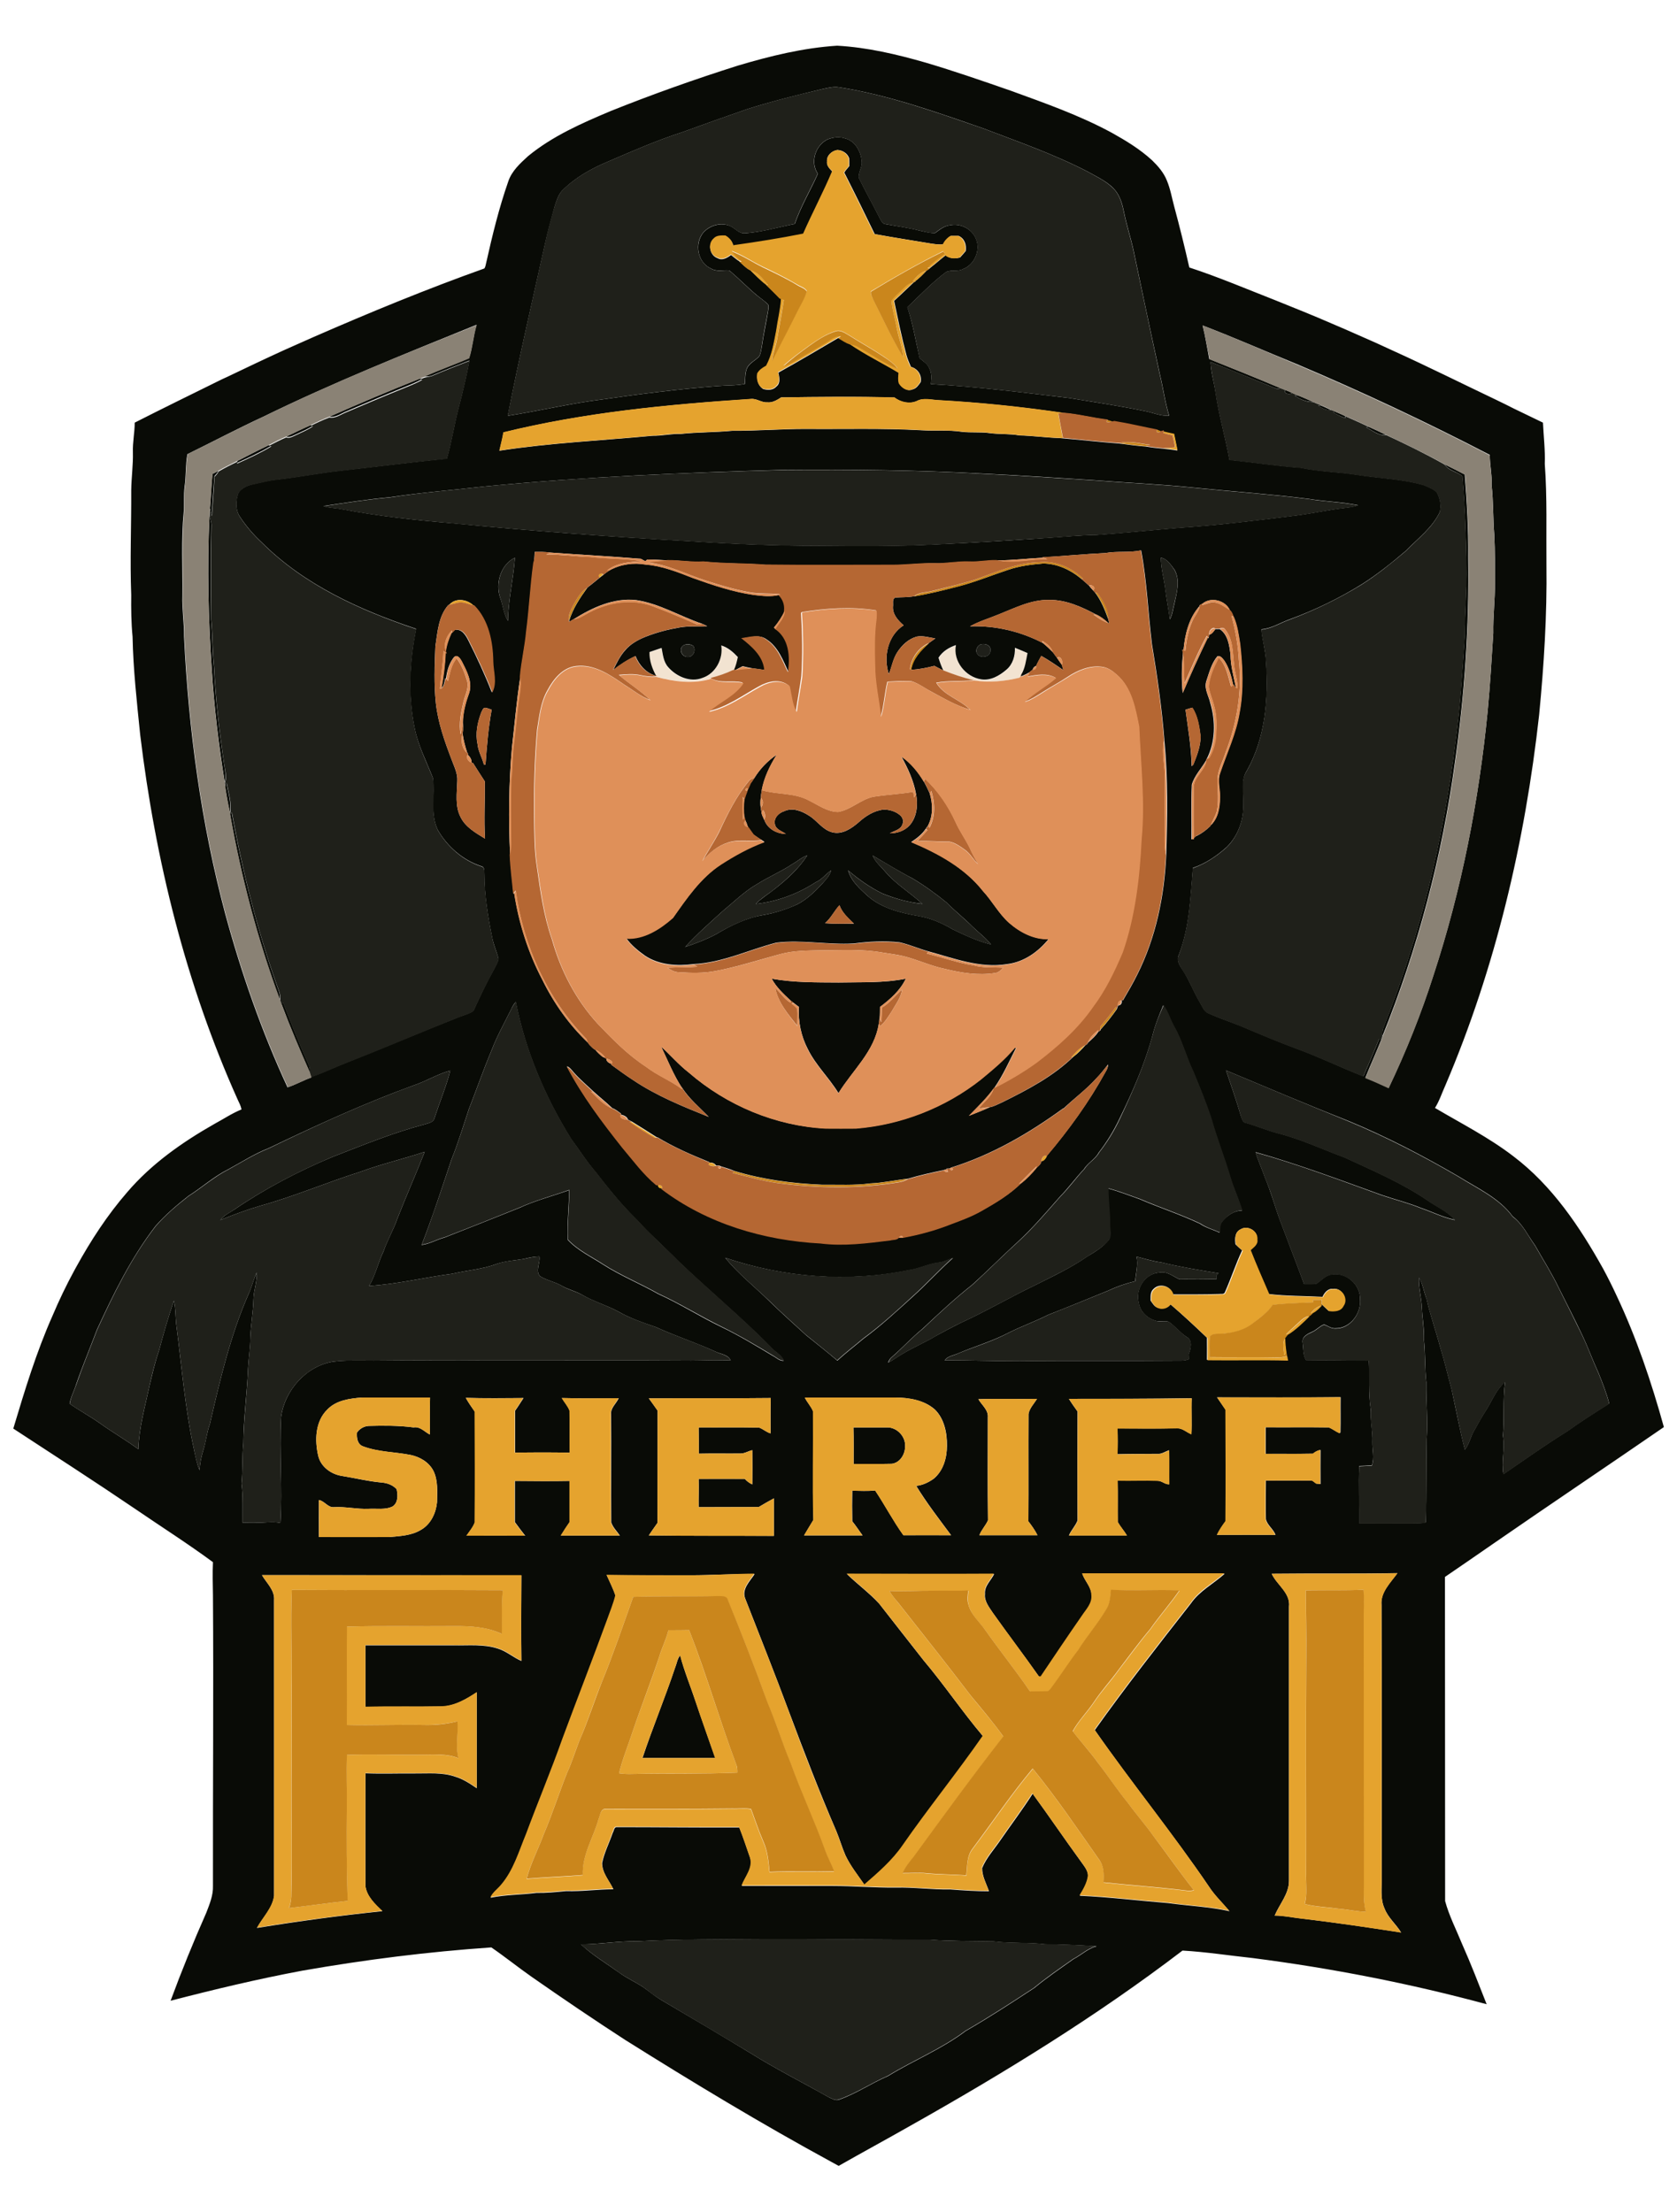
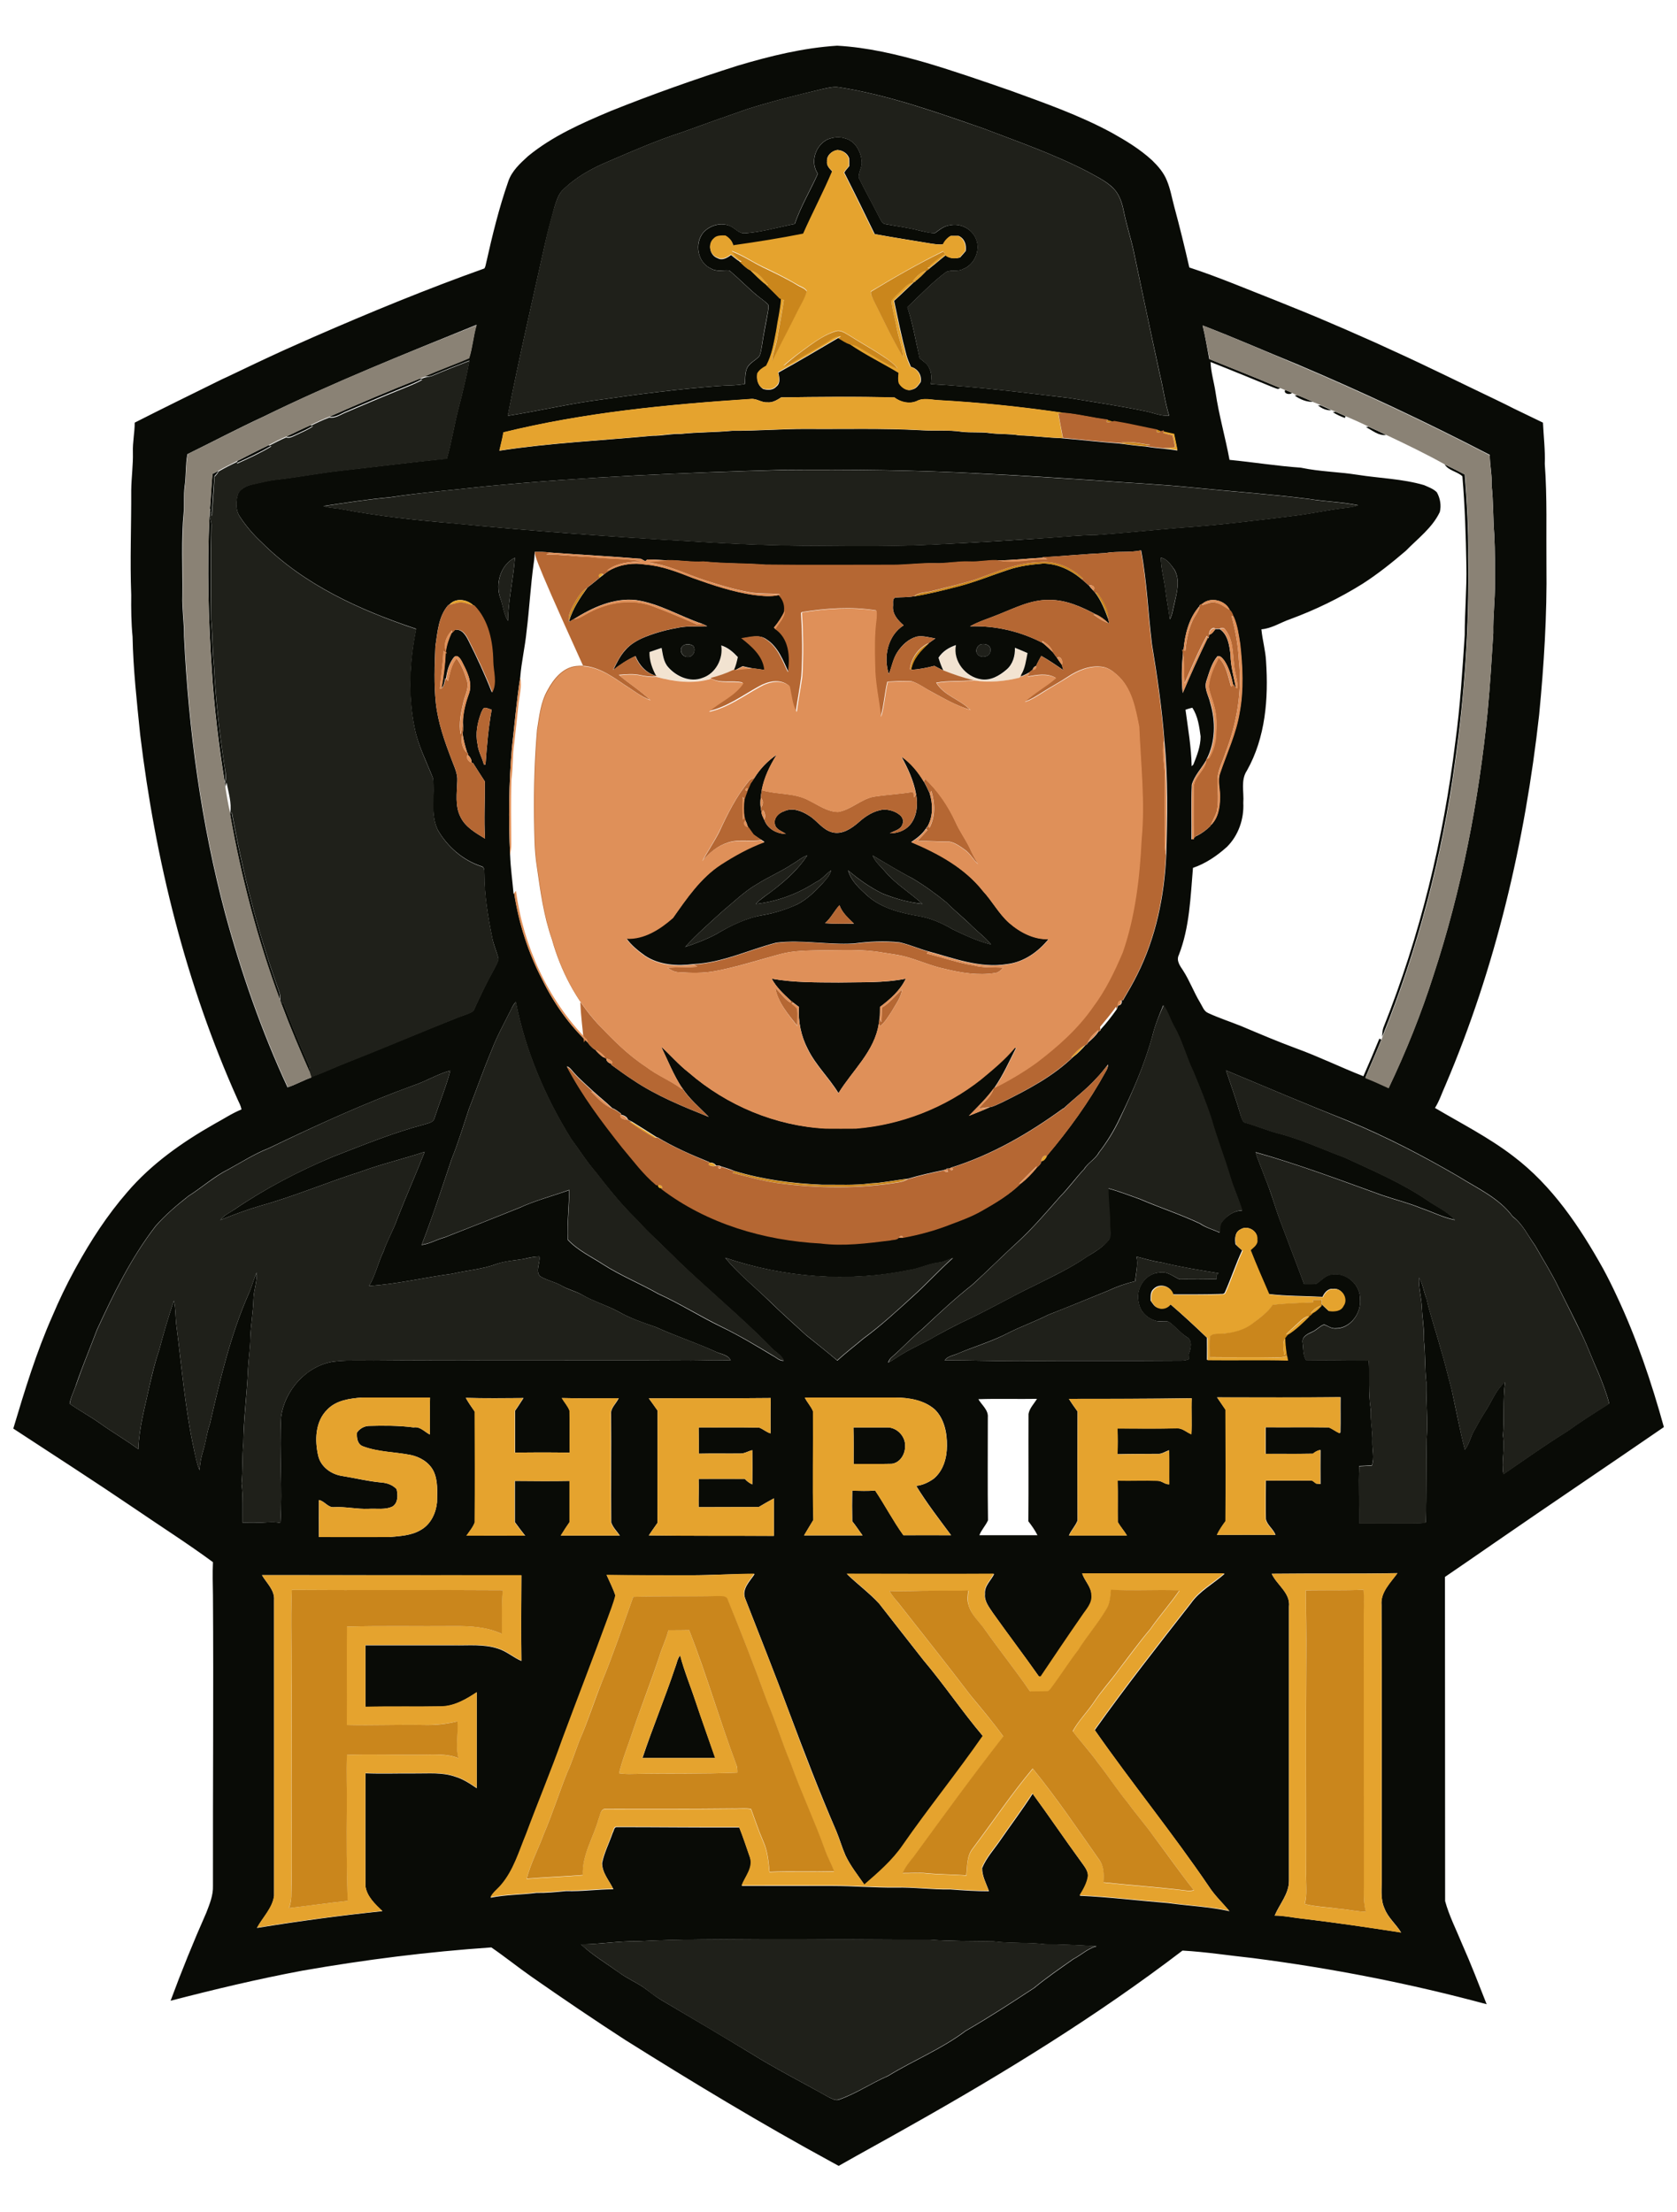
<svg xmlns="http://www.w3.org/2000/svg" version="1.1" id="Layer_1" x="0px" y="0px" viewBox="0 0 1009.6 1331.3" style="enable-background:new 0 0 1009.6 1331.3;" xml:space="preserve">
  <style type="text/css">
	.st0{fill:#F2E3D1;}
	.st1{fill:#090B06;}
	.st2{fill:#1F201A;}
	.st3{fill:#E5A32E;}
	.st4{fill:#CA861C;}
	.st5{fill:#8A8275;}
	.st6{fill:#B56733;}
	.st7{fill:#DF9059;}
</style>
  <g>
    <g>
      <path class="st0" d="M565.1,396.1c2.4-3.8,6.3-6.2,10.5-7.6c-1.9,9.6,5.8,19.2,15.2,20.6c5.7,0.8,11-2.3,15.2-5.8    c3.8-3.3,5.3-8.4,5.1-13.2c2.5,1,5.1,2.1,7.6,3.2c-0.9,4.4-1.4,9-3.8,13c-0.3,0.4-0.9,1.2-1.2,1.6c-8.9,2.3-18.2,3.1-27.3,1.7    c-6.3-1.4-12.4-3.5-18.3-5.9C566.8,401.3,566,398.7,565.1,396.1z" />
      <path class="st0" d="M434.1,388.7c4,1.2,7.2,4,10,7c-0.6,2.7-1.2,5.4-2.4,7.9c-4.3,2.1-9,3.6-13.6,4.8    c-10.9,3.4-22.5,1.7-33.3-1.1l1.3-0.1l-1.2-0.2c-2.4-4.4-4.2-9.3-4-14.3c2.5-0.8,4.9-1.7,7.3-2.5c0.8,4,1.1,8.4,4,11.6    c4.9,5.6,13.4,9.4,20.7,6.4C430.7,405.5,435.4,396.7,434.1,388.7z" />
    </g>
    <g>
      <g>
        <path class="st1" d="M444.2,39.5c19.5-5.8,39.4-10.7,59.8-12c18.1,1,35.9,5.2,53.3,10.2c17.2,5.1,34.2,11,51.2,16.9     c20.6,7.5,41.4,14.8,60.8,25.3c8.6,4.8,17,9.9,24.3,16.6c3.6,3.5,7,7.4,8.9,12.2c2.1,5,3,10.4,4.4,15.6     c3.3,12.2,6.3,24.4,9.1,36.7c17.7,5.8,34.8,13.1,52.2,19.9c11.4,4.6,22.7,9.1,33.9,14c5.4,2.3,10.8,4.6,16.1,7     c6.7,2.9,13.4,5.9,20,9c21.2,9.6,42,20,63,30c3.4,1.6,6.7,3.3,10.1,5c5.9,2.8,11.7,5.7,17.6,8.5c0.4,8.3,1.4,16.5,1.1,24.8     c1.5,20.3,0.8,40.6,1,60.9c0.4,30.1-1.5,60.3-4.4,90.2c-8.5,76.4-26.2,152.1-56.4,222.9c-2.1,4.6-3.6,9.4-6.3,13.7     c15.9,9.4,32.5,17.8,47.2,29.1c23.4,17.7,40,42.5,54.1,67.8c2.8,5.2,5.5,10.6,8,16c12,25.4,21,52.1,28.5,79.2     c-34,23.4-68.3,46.4-102.3,69.9c-9.8,6.8-19.7,13.6-29.5,20.3c0.1,65,0,130.1,0.1,195.1c2.4,8.9,6.7,17.2,10.2,25.8     c5.3,11.9,10,24.1,14.8,36.3c-46.2-12.5-93.4-21.7-140.9-27.8c-14.1-1.5-28.1-3.7-42.2-4.5c-51.6,39.4-107.1,73.5-163.6,105.3     c-14.4,8.2-29,16.1-43.4,24.3c-1.4-0.8-2.8-1.5-4.2-2.3c-42.3-23-83.5-47.9-124.3-73.5c-19-12.3-37.7-25-56.2-37.9     c-8.3-5.8-16.1-12.1-24.4-17.8c-38.1,2.6-76.1,7.4-113.8,14c-26.7,5-53.1,11.3-79.3,18.1c6.6-17.9,13.8-35.6,21.5-53     c2-5.2,4.2-10.5,4-16.1c-0.1-58.3,0.4-116.7,0-175c-0.1-6.6-0.3-13.3,0-19.9C113,929.1,97.1,919,81.6,908.4     C57.3,891.9,32.6,876,8,859.9c6.9-23,13.9-46.1,23.7-68.1c3.9-9.2,8.2-18.2,13-27c0.3-0.5,0.8-1.5,1.1-2     c8.8-16,18.8-31.4,30.8-45.2c14.6-17.1,33.3-30.2,52.7-41.2c5.4-2.9,10.4-6.3,16.1-8.6c-0.4-2.1-1.4-4-2.3-5.9     c-31.2-69.5-49.6-144.2-58.7-219.6c-2-19.7-4.2-39.3-4.6-59.1c-0.8-8.3-0.9-16.7-0.8-25c-0.8-21,0.1-42.1,0-63.1     c0.1-7.6,1.2-15.3,1-22.9c-0.2-6,1.1-11.8,1.1-17.8c16.7-8.5,33.5-16.7,50.3-25c1.8-0.9,3.5-1.7,5.3-2.5     c11.3-5.4,22.6-10.8,34-16c6-2.6,12-5.4,18-8c33.9-14.8,68.1-28.9,102.9-41.3c0.7-1,0.8-2.3,1.1-3.4c3.7-16.5,7.7-33,13.3-49     c2.1-6.3,7.2-10.9,11.9-15.2c14.7-12.1,32.3-19.8,49.6-27.1C392.7,56.8,418.3,47.7,444.2,39.5z M495.1,53.6     c-15.1,3.6-30.1,7.3-45,12c-13.3,4.6-26.5,9.3-39.7,14.1c-15.2,4.9-29.8,11.3-44.4,17.6c-10.1,4.2-19.9,9.7-27.7,17.6     c-2.3,2.7-3.4,6.2-4.4,9.5c-2.1,7.6-4.2,15.2-5.9,22.9c-7.6,34.3-15.6,68.6-22.3,103c19.1-3,37.9-7.5,57.1-9.9     c22.9-3.3,45.9-6.2,69-8c5.6-0.5,11.2-0.2,16.7-1.3c0.2-3,0-6.2,1.1-9.1c1.4-3.5,5.2-4.9,7.5-7.5c1-1.9,1.2-4.1,1.6-6.2     c1-7,2.5-13.8,3.7-20.8c0.1-1.3,0.6-2.8,0.1-4.1c-2.1-2.3-4.8-3.9-7.1-5.9c-5.6-4.7-10.7-10-16.3-14.7c-3.6-0.4-7.6,0.9-10.9-1.1     c-8.3-3.5-10.3-15.2-4.6-21.9c3.9-4.1,10.1-5.9,15.4-4c3.5,1.2,5.8,5.1,9.8,4.6c10.1-0.8,19.8-3.7,29.7-5.6     c3.6-10.5,9.4-20.1,13.9-30.2c-4.8-7-1.5-17.3,6.1-20.8c3.3-1.2,6.9-1.7,10.3-0.5c6.1,1.5,9.6,8,10,13.9c0.5,3.4-2.2,6.5-1.7,9.9     c4,8.2,8.5,16.1,12.6,24.3c0.8,1.4,1.5,3.3,3.4,3.5c6.8,1.3,13.8,2.1,20.5,3.9c3.1,0.6,6.2,1.6,9.3,1.5c2.8-2,5.5-4.3,9-4.7     c6.2-1.4,13.2,2.1,15.6,8c3.1,6.9-0.8,15.8-7.8,18.4c-3.2,1.8-7.1,0.1-10.2,1.8c-8.4,6.3-15.6,13.9-23.2,21.1     c3.3,10,5,20.5,7.4,30.7c2.1,1.9,4.8,3.3,5.8,6.1c1.6,2.9,1.2,6.3,0.9,9.5c27.9,1.5,55.7,5.1,83.5,8.4     c15.1,2.5,30.2,4.7,45.1,7.8c5,0.9,9.7,3.2,14.9,2.8c-2.5-8.1-3.6-16.6-5.6-24.9c-5.4-24.7-10.6-49.5-15.8-74.3     c-1.7-7.8-4.2-15.4-5.8-23.3c-0.9-4.5-2.2-9.2-5.1-12.9c-4.3-5.3-10.8-8.1-16.6-11.4c-20.2-10.5-41.8-18-63-26.1     c-28.5-9.9-57-20.1-86.9-24.8C501.6,52,498.3,52.9,495.1,53.6z M497.9,97.2c-0.4,2.5,1.6,4.4,3.2,6.1     c-5.4,12.8-11.9,25-17.5,37.7c-14,2.8-28,5-42.1,7c-0.6-2.6-2.4-4.6-4.7-5.9c-2.5,0-5.2-0.2-7.1,1.8c-3.7,3.2-2.4,9.9,2.3,11.5     c2.8,1.6,5.9-0.2,8.1-1.9c1.7,1.3,3.2,2.7,5,3.8c2.1,1.9,4.1,4.2,6.7,5.4c3,2.9,5.9,5.9,9.3,8.5c2.7,2.8,5.6,5.5,8.4,8.4l0.9,0.3     c-0.4,6.6-2.1,13.1-3,19.7c-1.5,7.1-2.6,14.4-6,20.8c-2.1,1.2-4.1,2.5-5.4,4.7c-0.5,3.5,0.3,6.9,3.3,9c2.8,0.9,6.1,0.9,8.2-1.5     c2.5-2,1.7-5.5,1.1-8.3c12.5-6.9,24.7-14.2,37-21.4l-0.7,0.5c2.2,1.3,4.3,2.9,6.7,3.6c9.5,6.4,19.8,11.5,29.6,17.4     c-0.2,2.1-0.5,4.3,0.2,6.4c1.6,2.6,4.9,5,8,3.6c2.3-0.5,3.6-2.6,4.9-4.4c0.8-4.2-1.8-8.1-5.9-9.2c-1-2.3-2-4.6-2.7-7.1     c-2.9-10.8-5.1-21.7-7.4-32.6c4.1-3.7,8-7.6,12.1-11.4l1-0.3l-0.6-0.1c2.7-1.8,4.9-4.2,7.1-6.5c0.9-0.4,1.6-1.1,2.3-1.7     c3.1-2.4,6-5,9.1-7.4c2.5,1.9,5.7,2.1,8.7,1.3c1.2-1.3,2.3-2.6,3.4-3.9c0.5-3.7-0.6-7.4-4.2-9.1c-1.6,0-3.2,0-4.7,0     c-2.1,1.1-3.6,3-4.7,5.1c-2.2,0.2-4.5-0.1-6.7-0.4c-11.5-1.9-23-3.7-34.5-5.8c-6-12.4-12.1-24.8-18.3-37c0.8-1.5,2-2.6,3-3.9     c0-1.6,0.1-3.2-0.1-4.8c-1-2.9-4-4.8-7-4.9C500.6,90.8,497.5,93.8,497.9,97.2z M158.6,250.8c-15.4,7.1-30.5,15.1-45.8,22.6     c-1.2,6.5-0.7,13.2-1.7,19.7c-0.6,5-0.1,10.1-0.5,15.2c-1.6,16.6-0.6,33.3-0.8,49.9c-0.3,8.4,1.1,16.6,1,25     c2.7,56.2,10.3,112.4,24.8,166.9c9.7,35.7,21.9,70.8,37.5,104.4c4.9-1.6,9.4-4.2,14.2-5.9c0.2-0.2,0.6-0.5,0.8-0.7     c7.1-2.5,13.9-5.8,20.9-8.5c22.6-8.9,45-18.5,67.6-27.4c2.8-1.1,5.9-1.8,8.4-3.6c3.8-8.4,7.8-16.8,12.3-24.9     c1-2.1,2.4-4.1,2.8-6.4c-1-4.1-2.8-8-3.7-12.2c-2.6-12.8-4.8-25.7-4.8-38.8c-0.2-1.6,0.4-4.2-1.8-4.7     c-11.1-3.6-20.5-11.8-26.3-21.9c-4.7-9.9-1.6-21-2.9-31.3c-3.9-9.9-8.9-19.5-11-30c-4.1-19.6-3.1-40.1,0.9-59.7     c-33.8-11.3-67.4-26.5-92.9-52c-5.1-4.7-9.6-10-13.4-15.8c-2.6-4.2-2.3-9.6-0.7-14.1c1.8-2.7,5-4.3,8.1-5     c5.1-1.1,10.1-2.5,15.3-3c12.7-1.4,25.2-3.9,37.9-5.3c21.4-2.4,42.8-5.1,64.2-7.3c2.9-10.2,4.5-20.8,7.2-31     c2.4-9.3,4.6-18.6,6.4-28c-7.3,2.9-14.7,5.7-21.9,8.8c-1.7,0.9-3.6,0.8-5.5,0.9c9-4,18.3-7.2,27.2-11.2c2.1-6.5,2.5-13.4,4.5-20     C243.8,213,200.5,230.3,158.6,250.8z M724,195.9c1.7,6.7,2.7,13.5,4,20.2c14.2,5.7,28.4,11.4,42.6,17.4c-1.1,1.3-2.6,0.1-3.8-0.2     c-12.7-5.2-25.3-10.4-38-15.4c0.2,6.2,2.1,12.2,3,18.3c2,13.7,5.9,27,8.4,40.6c14.3,1.4,28.5,3.7,42.9,4.7     c11.3,2.4,22.8,2.5,34.2,4.3c13.3,2.1,27,2.4,40,6.2c2.7,1.2,5.6,2.2,7.7,4.3c2,3.5,2.8,7.9,1.8,11.9     c-4.5,9.5-13.2,15.9-20.4,23.3c-8.3,7.1-16.9,14-26.1,19.9c-13.8,8.6-28.4,15.7-43.6,21.3c-5.8,2-11.1,5.6-17.3,6.1     c0.6,6.5,2.5,12.8,2.8,19.3c1.5,22.3-0.3,45.8-11.5,65.7c-3.9,5.8-1.7,12.9-2.2,19.4c0.5,9.7-2.9,19.7-9.9,26.6     c-6,5.4-12.8,10-20.4,12.6c-1.5,17.6-2,35.7-8.5,52.4c-1.7,3.4,0.7,6.6,2.5,9.3c4,6.2,6.5,13.1,10.3,19.4     c1.4,2.2,2.2,5.2,4.9,6.3c6.5,3,13.3,5.2,20,7.9c10.9,4.6,21.7,9.2,32.8,13.3c13.8,5,27,11.5,40.6,16.8c3.3-7.5,6.5-15,9.6-22.6     c0.3,0.1,0.9,0.4,1.2,0.6c-3.1,7.7-6.5,15.2-9.6,22.9c4.8,1.8,9.4,4,14,6.1c10.5-22,19.6-44.7,27-67.9     c16.9-51.5,27.3-104.9,32.6-158.8c1.5-15.7,2.4-31.4,3.4-47.1c-0.2-10,1.1-20,1-30.1c0-9.7,0.1-19.3-0.4-29     c-0.8-10-0.5-20-1.6-29.9c0.3-6.1-1.1-12.1-1.1-18.2c-38-19.7-76.7-37.9-116.1-54.6C761.9,211.5,743.1,203.2,724,195.9z      M470.3,239.2c-2.5,1.6-5.3,3.3-8.4,3c-3.5,0.2-6.4-2.5-9.9-2c-50,3.3-100.2,8.1-148.9,20.1c-0.5,3.7-1.6,7.3-2.4,11     c30.5-4.7,61.5-6.1,92.2-9c5.7,0.1,11.3-1.3,17-1.1c10.3-1.1,20.7-0.9,31-1.9c14.7,0.1,29.3-1.1,44-1.1c23.3,0.2,46.7-0.5,70,0.8     c8,0.5,16-0.3,24,0.9c5.6,0.7,11.3,0,16.8,0.8c6,0.8,12.1,0.3,18.1,1.4c8,0.2,16,1.3,24.1,1.6c12.1,1,24.2,2.4,36.3,3.3     c5.2,0.7,10.4,1.4,15.7,1.8c3.5,0.6,7,1,10.5,1.3c2.8,0.3,5.6,0.6,8.4,1.1c-0.7-3.3-1.3-6.6-2-9.8c-2.1-0.4-4.2-0.9-6.3-1.4     l0.1-0.7c-0.5,0.1-1.4,0.4-1.9,0.5c-0.5-0.2-1.4-0.6-1.9-0.8l0.1-0.1c-8.7-1.7-17.4-3.7-26.1-5.2l-1.1,0.2     c-0.8-0.2-2.3-0.6-3-0.9l0.2-0.3c-8.9-1-17.7-3.4-26.6-4.1c-25.1-3.7-50.3-6.3-75.5-7.7c-4.2-0.2-8.8-1.6-12.8,0.5     c-4.4,2-9.7,0.8-13.5-2.1C515.8,238.6,493,238.9,470.3,239.2z M291.8,292.8c-19,2.2-38,3.6-56.9,6.5c-13.5,1.2-26.8,3.3-40.2,5.3     c3.6,1.2,7.5,1.1,11.2,1.9c22.1,4.2,44.6,6.6,67,8.5c47.2,4.6,94.4,8.1,141.7,10.7c26.1,1.7,52.2,2.8,78.3,2.8     c23.4,0.1,46.9,0.4,70.3-0.8c23.3-1,46.5-2.5,69.7-4.1c9-0.6,18-1.5,27-1.6c16.6-1.2,33.2-2.9,49.9-4.3     c23.8-1.6,47.4-4.5,71.1-7.5c9.4-1.2,18.7-3.3,28.1-4.4c2.9-0.4,5.9-0.6,8.6-1.7c-9.7-2-19.8-2.2-29.6-3.8     c-23.1-2.9-46.3-4.5-69.4-6.8c-20.2-2.1-40.5-2.9-60.7-4.5c-22-1.4-44-2.9-66-3.9c-40-2.2-80-2.6-120-2.3     C411.8,284.5,351.7,287,291.8,292.8z M665.4,332.9c-12.6,0.6-25.2,1.8-37.7,2.6l0.6,0.2c-9.3,0.4-18.5,1.6-27.8,1.6     c-5.5-0.1-11,1.1-16.5,0.8c-7-0.3-14,1.3-21,1c-8.7-0.2-17.3,1.1-26,1c-25.3-0.1-50.7,0.2-76-0.1c-12.3-1-24.7-0.6-37-1.9     c-7.2,0.5-14.4-0.9-21.6-0.8c-4.3-0.1-8.6-0.6-12.9-0.5c-1.2,2.2-2.8-0.8-4.5-0.5c-17.9-1.5-35.9-2.4-53.8-3.7     c-3.1-0.5-6.2-0.4-9.3-0.4c-0.1,2.3-0.2,4.6-0.6,6.9c-1.9,13.6-2.6,27.4-4.3,41c-0.9,9.3-3.1,18.4-3.8,27.6     c-2.2,14-3.4,28.2-5,42.3c-1.9,21.5-2.1,43.2-1.1,64.7c0.3,7.8,1.4,15.6,2.1,23.4l0.4-0.5c2.8,18.1,8.4,35.8,16.9,52.1     c6.9,14.1,16.1,27.1,27.5,37.9c0.5,0.9,1.2,1.7,2,2.4c0,0,0.1,0.1,0.1,0.1c0.7,0.8,1.6,1.4,2.5,2c1.3,1.5,2.7,2.9,4.4,4.1     c0.5,0.3,1.6,0.8,2.1,1.1c-0.3,1.5,1.8,2.9,3.2,3.1l-0.3,0.5c4.3,3.1,8.6,6.3,13.1,9.2c14.1,9.5,29.9,15.9,45.6,22.2     c-5.6-5.8-12-11-16.3-18l0.1,0.4c-5.1-7.8-8.5-16.4-12.5-24.8c5.6,5.1,10.5,10.9,16.6,15.6c22.9,19.8,52.3,32.2,82.5,33.7     c6,0,12,0,18,0c27.3-2.2,54-12.5,75.5-29.6c7.1-5.9,14.3-11.8,20.2-18.9c0.3,0,0.7-0.1,1-0.2c-4.2,8.2-7.9,16.7-13.2,24.3l-0.1,0     l-0.1,0.2c-4.4,6.1-9.8,11.3-15,16.6c4.1-1.7,8.3-3.2,12.4-5.1c2.7-0.5,5.1-1.9,7.6-3c15.2-7.5,30.5-15.5,42.8-27.4     c2.7-2,5.1-4.5,7.3-7c0.8-0.3,1.3-0.9,1.6-1.6c2.2-1.9,4.5-3.9,6-6.3c0.4-0.3,1.2-0.9,1.6-1.2l0-0.4c3.5-3.8,6.7-8,9.7-12.2     c0.2-0.6,0.6-1.8,0.8-2.3c1.3,0.5,2.7-1.7,2-2.8l0.9-0.2c3-5.1,6-10.2,8.6-15.5c11.2-22.3,16.3-47.2,17.4-71.9     c0.7-23,1.1-46.1-1.1-69c-1.5-19.4-4.3-38.8-7.5-58c-2.3-18.8-3-37.8-6.5-56.4C679.7,332.8,672.5,331.6,665.4,332.9z M301.2,360     c1.7,4.5,2,9.6,4.6,13.7c0.2-12.8,3.3-25.3,4.2-38C301.4,339.8,298,351.3,301.2,360z M698.9,335.7c0,6.3,1.8,12.3,2.6,18.5     c0.7,6.2,2,12.4,2.8,18.6c1.7-3,1.9-6.5,2.8-9.7c1.4-6.5,3.5-13.7,0.1-20C705,340.2,702.8,336.4,698.9,335.7z M270.4,364.1     l-0.5,0.1c-6,6.8-6.5,16.4-7.8,24.9c-0.5,11.4-0.9,22.9,0.3,34.2c1.3,11.8,5.3,23,9.5,34c1.5,4.1,3.7,8.3,3.4,12.8     c-0.2,7.2-1.5,15.1,2,21.8c3,6.1,9.2,9.5,14.7,12.9c-0.7-11.5,0-22.9-0.1-34.4c-2.4-3.7-4.8-7.4-7.1-11.1l-0.9-0.3     c0.2-1.7-1.1-3.7-2.3-4.7l0.3-0.7l-0.6-0.4c-1.2-3.8-2.3-7.7-2.8-11.6c0.6-2.9,0.1-5.8,0.2-8.7c0.4-5.5,1.9-10.8,3.8-16     c2-6.6-1.6-13.1-4.5-18.8c-0.9-1.7-2.8-4.6-4.8-2.4c-2.8,3.6-4.2,8.3-4.7,12.9l-0.4-0.5c-0.6,2.1-0.6,4.7-2.4,6.2     c1.3-7.1,2.2-14.2,2.5-21.4l0.6,0.5c-0.1-0.3-0.4-1-0.5-1.3c0.5-3.8,1.7-7.5,3.4-10.9c0.7-0.7,1.4-1.3,2-2     c4.4-0.9,6.8,3.4,8.4,6.6c5.1,10.1,9.9,20.5,14,31c3.1-5.8,0.7-12.4,0.6-18.6c-0.2-12-2.7-24.8-11.3-33.7l-0.5-0.1     C281.2,360.7,274.2,359.6,270.4,364.1z M724,363.3c-0.4,0.3-1.3,0.8-1.8,1l-0.1,0.6c-6.4,7.2-8.8,17.1-9.6,26.5l-0.7-0.3     c0.1,0.6,0.3,1.9,0.3,2.5c-0.7,7.8-0.9,15.7-0.1,23.6c4.8-11.3,9.9-22.5,15.2-33.5l0.5,0.6c0-0.5,0.1-1.6,0.2-2.2     c1.5-0.3,2.9-2.1,3.7-3.4c0.7,0,2,0,2.7,0c5,3.3,5.8,9.9,6.5,15.4c0.1,6.8,1.9,13.4,3.3,20c-0.4-0.5-1.1-1.5-1.5-2l-0.2,0.2     c-1.1-5.1-2.4-10.3-5.3-14.6c-1-1.2-2.3-3.3-4.2-2.7c-3.5,4.2-4.9,9.7-6.6,14.8c-1.6,4.6,1.3,8.9,2.3,13.3     c3.3,11.1,3.2,23.5-2.2,33.9l-0.3,0.2l0,0.5c-2.8,4.9-7,9.1-8.6,14.6c-0.5,11-0.1,21.9-0.2,32.9l1.2,0l0-0.6     c0.4-0.4,1.3-1.1,1.8-1.5l0.3,0c3-1.5,5.6-3.5,8-5.8l0.2-0.5c4.5-4.2,5.5-10.7,5.6-16.6c0.2-4.9-1.7-10,0.1-14.9     c4-12.1,9.6-23.8,11.7-36.5c2.5-13.6,1.8-27.5,0.3-41.1c-0.8-5.6-1.6-11.2-3.9-16.4c-0.7-1.3-1-2.9-2.2-3.9     C737.9,361.4,729.1,359.1,724,363.3z M289.7,428.9c-2.3,6.1-3.6,12.7-2.2,19.1c0.4,4.3,2.8,8.1,3.8,12.2l1,0     c0.8-11.1,1.7-22.1,3.7-33c-1.3-0.5-2.6-1-4-1.2C290.6,426.2,290.3,427.9,289.7,428.9z M713.7,427.2c1.5,11.3,3.5,22.5,3.7,34     l1-0.9c2.2-5.5,4.4-11.1,4.4-17c-0.8-5.9-1.6-12.2-5-17.3C716.5,426.3,715.1,426.7,713.7,427.2z M307.9,607.2     c-4.1,8.3-8.7,16.4-12,25.1c-4.9,11.6-9,23.5-13.6,35.2c-3.4,10.2-6.5,20.5-10.5,30.4c-5.8,17.3-11.4,34.6-18,51.5     c4.9-0.6,9.2-3.3,13.9-4.5c15-5.9,30-11.8,44.9-17.8c9.7-4.5,20-7.1,30-10.7c0,10-1.3,19.9-0.8,29.9c5.9,6.4,14.1,10.2,21.3,14.9     c10.6,6.8,22.3,11.5,33.2,17.7c13.1,5.9,25.2,13.7,38.1,19.9c10.6,5.1,20.7,11.2,30.8,17.3c2.1,1,4.1,3.3,6.6,3     c-1.3-3.6-5.3-5.2-7.6-8c-17.7-18-37.2-34.1-55.4-51.5c-8.6-8.8-17.9-16.9-26.1-26c-8.8-8.6-16.5-18.2-24-27.9     c-5.5-6.3-9.9-13.4-14.9-20.1c-15.7-25.3-27.6-53.2-33.3-82.5C309.5,604.2,308.6,605.6,307.9,607.2z M693.9,623.1     c-4.7,17.4-12,34-19.9,50.2c-3.4,7.2-7.6,14.1-12.5,20.4c-2.2,4.1-6.6,6.2-9,10.1c-5,5.3-9.3,11.3-14.4,16.5     c-8.3,9.4-16.4,19-25.7,27.5c-9.2,8.4-18,17.3-27.2,25.6c-10.4,8.2-20.1,17.3-29.8,26.4c-6.6,5.4-12.3,11.7-18.8,17.3     c-1,0.8-1.5,2-2,3.1c3.3-1.6,6.2-3.9,9.4-5.7c6.4-3.8,13.2-6.6,19.6-10.5c5-2.7,10-5.4,15.1-7.9c14.9-6.8,29-15.1,43.8-22.2     c11-5.5,22.1-10.7,32.2-17.7c4.7-2.8,9.6-5.7,13-10.2c1.4-2.7,0.3-5.9,0.4-8.8c0-7.3-1.2-14.5-1-21.8c6.5,1.7,12.7,4.2,19,6.4     c12,5.2,24.5,9.2,36.3,14.8c3.6,2.5,7.9,3.5,11.8,5.4c0.2-2.3-0.1-4.9,1.5-6.7c3-3.6,7.1-6.6,12-6.6c-2-6.9-5.1-13.4-7.2-20.3     c-3.5-11.7-8-23-11.3-34.8c-3.2-9.8-7-19.2-11-28.7c-4.3-8.8-6.5-18.5-11.5-27c-2.4-4.2-3.6-8.9-6.4-12.8     C697.9,610.9,695.4,616.9,693.9,623.1z M660,649.1c-6,6.7-13.3,12-19.8,18.2l-0.2-0.1c-20.6,15-43,28-67.4,35.6l-0.7,0.5     c-0.5,0-1.7,0.1-2.2,0.1l0.3,0.3c-0.5,0.2-1.5,0.5-1.9,0.6c-7.2,1.5-14.5,3.1-21.5,5.2c-7.5,0.8-15,2.5-22.5,2.8     c-9.7,1.3-19.4,0.7-29.1,0.8c-17.9-0.7-35.8-3.1-53-8.3c-2.6-1.2-5.4-1.9-8.1-2.8l-0.8-0.4c-0.5,0-1.5,0-2-0.1     c-0.9-1.3-2.7-2-4.2-1.6l0.2-0.4c-10.7-4.3-21.3-8.9-31.2-14.9l-0.4,0c-5-3.2-10.1-6.4-15.1-9.5c-0.6-0.3-1.8-0.9-2.4-1.2     c-0.3-1.7-2.6-2.7-4.2-3l0.1-0.6c-1.7-1.2-3.3-2.6-5.3-3.3c-3.6-3.5-7.6-6.6-11.3-10c-4-3.8-8.2-7.3-11.8-11.4     c-1.3-1.4-2.3-3.1-4.2-3.8c9.1,17.5,21.1,33.3,33.3,48.7c6.6,7.8,12.7,16.1,20.6,22.7l1-0.1c0.1,1.3,0.9,2,2.3,2.1l-0.2,0.3     c27.4,20.8,61.7,30.9,95.7,32.7c14,1.7,28.1-0.1,42-1.8c1.7-0.5,4-0.1,5.2-1.6c0.7,0,2,0,2.6,0c9.9-1.8,19.6-4.5,29-8.2     c6.2-2.3,12.4-4.6,18.2-7.9c8.5-4.8,17.1-9.9,24-16.8c3.3-2.6,6.2-5.7,8.9-8.9c1.2-1.2,3-2.3,3.1-4.3c1.5,0.1,2.8-1.8,3.3-3.1     c13.2-15.6,25.3-32.3,35.2-50.3c0.9-1.4,1.6-2.9,1.6-4.6C664.7,643.7,662.5,646.6,660,649.1z M249.1,653.3     c-29.8,10.8-58.7,24.1-87.3,37.8c-8.5,3.3-16.2,8.3-24.3,12.7c-8.7,4.3-15.9,10.9-24.1,16.1c-7,5.5-13.9,11.4-19.8,18.1     C79,757,68.3,778.7,58.3,800.5c-4.1,10.9-8.6,21.6-12.4,32.6c-1.2,4-3.3,7.7-4,11.8c6,4.2,12.5,7.7,18.4,11.9     c7.5,5.4,15.6,10,23,15.5c0.4-12.9,4-25.5,6.7-38.1c1.7-7.1,3.3-14.2,5.7-21.1c2.7-10.2,5.6-20.3,9-30.2     c1.1,4.7,0.9,9.5,1.4,14.2c3.3,25.4,5.3,50.9,10.8,75.9c0.9,4.1,1.6,8.2,3.3,12c0.1-4.1,1-8.2,2.2-12.1c1.6-5.2,2.1-10.7,4-15.9     c6.1-26.5,12.3-53.2,23.3-78.2c1.9-4.2,3-8.7,4.8-12.9c0.4,5.5-1.8,10.7-1.9,16.2c-0.2,7.7-1.6,15.3-1.9,22.9     c0,6.4-1.1,12.8-1.4,19.2c-0.6,14.8-2.7,29.6-2.8,44.5c-0.8,8.1-0.3,16.2-1.1,24.3c1,7.8,0.6,15.7,0.7,23.6     c2.9-0.1,5.8-0.2,8.6-0.1c4.7,0.2,9.4-0.9,14.1,0.2c1.3-21.1-0.7-42.4,0.4-63.6c2.1-16.2,15.1-30.9,31.4-33.5     c8.1-1,16.2-0.7,24.3-0.6c22.6-0.2,45.3-0.3,68-0.1c41,0.1,82.1-0.2,123.1,0.1c8-0.1,15.9-0.5,23.9-0.1c-1.6-3.6-6-3.8-9.1-5.3     c-11.8-5.4-24.2-9.4-36-14.8c-7.6-2.6-15.3-5.2-22.3-9.2c-7.3-4-15.4-6.2-22.6-10.5c-3.8-2.1-8.1-3-11.8-5.2     c-4.2-2.4-9.1-3.2-13.1-5.8c-2.8-3.3,0.4-7.9-0.3-11.8c-3.2,0.1-6.3,0.7-9.4,1.5c-5.4,0.9-10.8,1.2-16,2.9c-8.7,3.3-18,3.9-27,6     c-16.7,2.2-33.2,6.3-50.1,7.3c3.9-6.5,5.4-14,8.7-20.8c2.3-6.8,6.1-13.1,8.4-19.9c5.3-13.4,11.1-26.6,16.4-40     c-12.8,4.3-26,7.3-38.7,12c-20.2,6.4-39.8,14.8-60.3,20.5c-8.2,2.4-16.2,5.4-24.1,8.6c2.2-2.9,5.5-4.4,8.4-6.3     c18.5-12.6,38.5-23.1,59.1-31.7c18.3-7.1,36.5-14.6,55.5-19.6c2.2-0.8,5.4-1.1,6-3.9c3.1-9.5,7-18.8,9.5-28.5     C263.4,646.5,256.6,650.8,249.1,653.3z M738.1,644.3c3,9,6.2,17.9,8.8,26.9c0.6,1.5,0.9,3.4,2.3,4.4c6.7,1.8,13.1,4.6,19.8,6.4     c14,3.5,27.1,9.7,40.6,14.7c16.8,7.8,34,15.1,49.4,25.5c5.6,4,12.3,6.7,16.9,12c-7-1.4-13.4-4.7-20.1-7c-7.8-3.2-16-5.2-23.9-7.9     c-25.2-9.1-50.2-18.5-76-25.8c1.5,5.2,3.9,10.1,5.6,15.2c3.8,8.9,6.2,18.4,9.7,27.4c4.6,12.3,9.4,24.5,13.9,36.8     c2.5,0,5,0.2,7.5-0.3c3-2,5.5-5.2,9.4-5.5c8.6-1.4,17.2,6.3,16.8,15c0.8,8.4-5.9,17.5-14.7,17.4c-2.6,0.3-4.7-1.5-7-2.3     c-2.7,1-4.6,3.4-7.3,4.5c-2.6,1.2-6.2,2.9-5.6,6.4c0.5,3.5,0.2,7.6,2.1,10.6c12.6,0,25.2,0.2,37.8,0.2c0.5,9.7-0.4,19.5,1.1,29.2     c-0.3,6.7,1.3,13.3,1,20c-0.1,4.6,1.3,9.4-0.3,13.9c-2.5,0.2-5.1,0.3-7.6,0.4c-0.4,11.5,0.1,22.9-0.1,34.4c9.9,0,19.9,0,29.8,0     c3.5-0.1,7,0.4,10.4-0.5c0.4-16.7,0.2-33.5,0.5-50.2c0.8-11.3-0.4-22.7-0.2-34c-1-8.6-0.5-17.3-1.5-26c0.3-6.4-0.9-12.7-1.2-19     c-0.2-6.1-2.1-12.1-1.7-18.3c2.3,4.1,2.9,8.9,4.6,13.2c2.2,9.8,5.6,19.3,8.2,29.1c2.6,8.3,4.5,16.7,6.8,25.1     c2.6,12.1,4.9,24.3,8,36.4c2.6-3.3,3.3-7.6,5.4-11.2c2.5-4.5,5-9,7.8-13.3c3.4-5.6,5.9-12,11-16.3c-1.4,10.8-0.4,21.7-1.3,32.5     c1.4,7.7-1.1,15.4,0.3,23c12.7-8.7,25.3-17.7,38.4-25.8c8.2-5.9,16.7-11.3,25.3-16.7c-1.6-6.3-4-12.3-6.4-18.3     c-3.5-7.6-6.3-15.4-9.9-23c-4.5-9.5-9.3-18.8-14-28.2c-4.2-8.8-9.5-17.1-14.3-25.6c-4.3-5.9-7.5-13-13.5-17.5     c-8.2-11.2-21.3-17-32.8-24.2c-21.3-12.4-43.2-23.8-65.9-33.2C787.2,665,762.7,654.6,738.1,644.3z M746.8,740     c-3.4,1.6-3.5,5.7-3,9c1.3,1.3,2.6,2.5,4,3.6c-3.9,8.3-6.7,17-10.4,25.3c-0.6,1.4-2.4,0.8-3.5,1c-9.3,0.3-18.5,0.2-27.8,0.2     c-1.2-5.1-8-7-11.6-3.3c-2.1,1.8-1.8,4.6-1.8,7.1c1.2,1.6,2.2,3.6,4.2,4.2c2.6,1.2,5.9,0.1,7.5-2.2c7.6,6.5,15,13.4,22.2,20.3     c0.1,4.4,0,8.9,0,13.3c16.2,0.2,32.3-0.2,48.5,0.2c-0.1-0.7-0.3-2-0.5-2.7c-0.1-0.6-0.3-1.7-0.4-2.3c-0.4-2.8-0.7-5.7-0.7-8.5     c0.6-0.8,1.3-1.5,1.9-2.3c4.7-3.1,8.7-7.2,12.8-11l0.4-0.1c0.6-0.6,1.2-1.2,1.9-1.8c2-1.1,3.5-2.8,5.1-4.4v-0.6     c1.4,1.4,2.8,2.7,4.2,4c3.2,0.4,7.3,0.3,8.8-3.1c3.1-4.2-0.9-10.9-6-10.1c-3.1-0.4-5.3,2.3-6.4,4.8c-10.8-0.6-21.6-0.4-32.3-1.7     c-3.8-8.8-7.7-17.7-11.2-26.6c1.8-1.6,4.5-3.4,4-6.3C757.6,741.1,751.1,737.2,746.8,740z M684.2,756.4c1.1,4.9-0.4,9.8-0.8,14.8     c-5.6,1.3-11,3.2-16.1,5.6c-12.1,4.9-24.1,9.9-36.2,14.6c-7.7,3.9-15.8,6.8-23.5,10.6c-9.8,5.2-20.5,8.3-30.7,12.6     c-2.8,1.3-6.3,1.6-8.2,4.2c15.1,0,30.1,0.5,45.2,0.5c32.7-0.4,65.3,0,98-0.3c1.3-0.1,2.6-0.4,3.8-0.9c0-1-0.1-2-0.1-3     c1.3-3.2,2.5-8.3-1.2-10.3c-4-2.6-6.9-6.5-10.9-9.2c-2.5-0.8-5.2,0.1-7.6-0.5c-5-1.4-9.5-5.4-10.3-10.7     c-2.4-8.1,3.5-17.9,12.3-18.4c4.6-1,8.2,2.2,12,4c7.5,0.2,15,0.2,22.5-0.1c0-0.8,0-1.6,0-2.3c0.3-0.3,0.9-0.9,1.2-1.2     c-11.5-1.9-23-3.7-34.3-6.5C694.2,759.2,689.3,757.7,684.2,756.4z M436.6,757.1c7.8,9.6,17.6,17.3,26.5,26     c7.2,7.1,14.8,13.8,22.2,20.6c6.3,5.1,12.6,10,18.8,15.3c5-4.6,10.4-8.7,15.6-13.1c10.5-7.7,20.1-16.6,29.7-25.3     c8.4-7.5,15.9-15.9,24.4-23.4c-2.9,0.9-5.5,2.5-8.5,2.8c-6.3,0.7-12,3.8-18.3,4.6C510.4,772.1,471.9,769,436.6,757.1z      M197.1,848.4c-7.4,7.2-7.7,18.6-5.5,28c1.6,6.6,7.8,11,14.2,12c8.1,1.3,16,3.3,24.2,4c3.3,0.3,6.5,1.5,8.8,4     c0.7,3.5,1,7.9-2.3,10.3c-4.5,2.3-9.8,1.2-14.6,1.5c-7,0.3-13.9-1.4-20.9-1c-3.6,0.3-5.6-3.7-9-4.3c-0.1,7.4,0,14.9,0,22.3     c14,0,28,0,42.1,0c6.7-0.6,13.7-0.8,19.6-4.5c5.7-3.4,8.8-10,9.4-16.5c0.1-6.3,0.7-13.1-2.2-18.9c-2.7-5.2-8-8.3-13.6-9.5     c-9.5-1.9-19.5-1.7-28.7-5.2c-3.5-1.2-3.9-5.2-3.7-8.3c1.6-2.3,4.2-3.8,7-4c9-0.2,18.1-0.3,27.1,0.9c4-0.7,6.6,2.7,9.8,4.3     c0.1-7.4-0.1-14.8,0.1-22.3c-13.7,0-27.3,0-41,0C210.6,841.8,202.5,842.8,197.1,848.4z M280.4,841.4c1.6,2.9,3.5,5.6,5.5,8.3     c0,22.2,0.1,44.4,0,66.7c-1.1,2.9-3.3,5.4-5,8c11.8,0,23.5,0,35.3,0c-2.1-2.7-4.2-5.4-6.2-8.2c0-8.3,0-16.5,0-24.8     c11,0.1,22,0.2,33,0c0,8.3,0,16.5,0,24.8c-1.9,2.6-3.6,5.3-5.3,8.1c11.8,0,23.7,0,35.5,0c-1.8-2.6-4.2-4.9-5.2-7.9     c-0.2-21.7,0.1-43.4-0.1-65.1c-0.4-3.8,3.1-6.4,4.6-9.7c-11.4,0.1-22.8,0.2-34.2-0.1c1.5,2.6,3.7,4.9,4.7,7.7     c0.1,8.4-0.1,16.8,0.1,25.2c-11-0.2-22-0.2-33,0c0-8.4,0-16.8,0-25.2c1.8-2.5,3.4-5.2,5.1-7.7     C303.5,841.6,291.9,841.7,280.4,841.4z M484.5,841.2c1.4,2.9,3.8,5.3,5,8.3c0.2,21.8-0.4,43.6,0.2,65.4c-1.9,3.1-3.8,6.2-5.6,9.3     c11.7,0,23.4,0,35.2,0c-2.1-2.8-4-5.8-6.2-8.5c-0.1-6.1-0.1-12.3,0-18.4c4.6,0.1,9.2,0.3,13.8-0.1c5.9,8.8,10.8,18.3,17,26.9     c9.6-0.1,19.1,0,28.7,0c-7.2-9.7-14.7-19.4-21-29.7c3.8-0.4,7.4-2.1,10.5-4.3c5.8-4.8,8-12.6,8-19.9c0.1-7.7-1.6-16.2-7.3-21.8     c-6.5-5.7-15.5-7.1-23.8-7.2C520.7,841.2,502.6,841.2,484.5,841.2z M732.7,841.1c1.7,2.5,3.4,5,5.2,7.5c0.1,22.3,0.1,44.7,0,67     c-1.9,2.6-3.8,5.4-5.2,8.3c11.7-0.1,23.5,0,35.2,0c-1.3-3.6-5.1-5.9-5.8-9.6c-0.2-7.7,0-15.4,0-23.1c9,0,18-0.1,26.9,0     c1.4-0.2,2.4,1.1,3.4,1.8c0.6,0.1,1.9,0.2,2.6,0.3c-0.1-6.8,0-13.7,0-20.5c-1.7,0.2-3.2,1.1-4.5,2.2c-9.5,0.2-19,0-28.5,0.1     c0-5.3,0-10.7,0-16c12.7,0.1,25.3-0.1,38,0.1c2.3,0.9,4.2,2.5,6.5,3.5c0.1-0.1,0.3-0.4,0.5-0.5c0.2-7.1,0-14.1,0.1-21.2     C782.2,841.3,757.4,841.1,732.7,841.1z M390.6,841.7c1.8,2.5,3.6,4.9,5.3,7.4c0,22.5,0.1,45.1-0.1,67.6c-1.8,2.5-3.5,5-5.2,7.5     c25.1,0.4,50.2,0.1,75.3,0.3c0-7.5,0-15.1,0-22.6c-3.1,1.7-6.1,3.4-9.1,5.2c-12.1,0.1-24.1,0-36.2,0.1c-0.1-5.7,0.2-11.3,0-17     c9.3,0,18.5,0,27.8,0c1.3,1.4,2.7,2.5,4.5,3.3c0.1-6.9,0.1-13.7,0-20.6c-2.4,0.5-4.5,2-7,2c-8.4,0.1-16.8-0.1-25.2,0.1     c0-5.3,0-10.5-0.1-15.8c12.1,0,24.2-0.1,36.4,0.1c2.5,0.9,4.4,2.8,6.9,3.5c0-7.1-0.1-14.2,0.1-21.3     C439.5,841.8,415.1,841.5,390.6,841.7z M589,842.2c2,3.5,6.1,6.5,5.7,10.9c0,20.7-0.2,41.3,0.1,62c-1.4,3.2-4,5.8-5.2,9     c11.7,0,23.3,0,35,0c-1.5-3-3.5-5.8-5.5-8.4c0.2-21.5,0-43.1,0.1-64.6c0.6-3.5,3.3-6.1,5.1-9.1     C612.5,842.2,600.7,841.8,589,842.2z M643.5,842c1.6,2.6,3.4,5.1,5.2,7.6c-0.1,21.9-0.1,43.7,0,65.6c-1.2,3.2-3.8,5.8-5.2,9     c11.6,0,23.3,0,34.9,0c-1.7-2.8-3.9-5.2-5.5-8.1c-0.1-8.3,0.1-16.6-0.1-24.9c8,0.2,16.1-0.2,24.1,0.1c2.6,0,4.4,2.3,7,2.1     c-0.1-6.8,0.1-13.7-0.1-20.5c-2.3,0.8-4.4,2.4-6.9,2.2c-8.1,0-16.1,0-24.2,0.2c0.2-5.2,0.2-10.3,0-15.5c12,0,24,0.2,36.1-0.1     c3.2,0,5.6,2.5,8.4,3.6c0.4-7.2-0.1-14.5,0.2-21.7C692.8,842,668.2,842,643.5,842z M416,948.2c-16.9,0-33.8,0-50.7,0     c1.8,4.1,3.9,8.1,5.3,12.4c-1.2,5-3.3,9.7-4.9,14.5c-8.8,24-18.1,47.9-27,71.9c-6.8,19.2-14.7,38-21.8,57.1     c-4.4,10.5-7.6,22-15.2,30.8c-2,2.5-4.9,4.4-6.3,7.4c9-1.9,18.4-1.7,27.5-2.9c6,0.1,12-0.5,18-1.1c9.5,0.3,18.9-1.1,28.4-1.1     c-2.5-5.2-6.8-9.8-6.8-15.8c1.3-6.3,4.3-12.1,6.4-18.2c0.7-1.1,0.7-3.1,2.1-3.4c24.7,0,49.4,0.3,74.1,0.2     c2.4,6.1,4.5,12.3,6.6,18.5c1.8,6.2-3.2,11.3-5.1,16.7c18.2,0,36.3,0,54.5,0c12.7,0,25.3,1.1,38,1c11-0.3,22,1.3,33.1,1.1     c7.7,0.6,15.4,1.1,23.2,1.1c-1.6-4.6-4.2-9.1-4.1-14c2.6-6.3,7.3-11.3,11.1-16.9c6.4-9.3,13.2-18.3,19.3-27.8     c9.9,13.5,19.3,27.4,29.2,41c1.8,2.6,4.2,5.3,4.2,8.6c-0.5,4.3-2.8,8.1-5,11.8c17.7,0.8,35.4,3,53,4.4     c12.3,1.7,24.9,2.2,37.1,4.9c-4.1-4.9-8.8-9.3-12.3-14.7c-21.9-32.2-46.6-62.4-68.8-94.3c18.5-26,38.2-51.1,57.9-76.3     c5.2-7.5,13.6-11.8,20.3-17.8c-28.6,0-57.1,0-85.7,0c1.5,4.5,5.5,8,5.6,13c0.7,4.9-3.2,8.7-5.7,12.5     c-8.4,12.1-16.6,24.3-24.8,36.5c-0.3,0-0.8,0-1.1,0c-9.1-12.9-18.7-25.5-27.9-38.5c-2.2-3.4-5.2-7-4.7-11.4     c-0.4-4.8,3.6-8,5.5-11.9c-29.5,0.2-59,0-88.6,0c6.3,6.1,13.4,11.3,19.4,17.8c8.9,11.4,17.8,22.8,26.7,34.1     c12.5,14.8,23.3,30.9,35.8,45.7c-15.5,22.3-32.7,43.4-48.2,65.8c-6.3,9.1-14.8,16.4-23.1,23.7c-4-5.8-8.5-11.4-11.5-17.8     c-2.1-4.8-3.5-9.8-5.5-14.6c-10.2-23.6-19.4-47.6-28.4-71.6c-8.5-22.9-17.6-45.7-26.5-68.5c-2.1-5.7,2.9-10.3,5.7-14.6     C441.3,947.3,428.7,948.2,416,948.2z M765.6,947.3c3.2,6.8,11.4,11.5,10.4,19.8c0,55,0,110,0,165c0,7.9-5.7,14-8.6,20.9     c5.4,0,10.7,1.2,16.1,1.8c20.1,2.4,40.1,5.3,60,8.4c-3-5-7.9-8.9-10-14.5c-2.7-5.9-1.5-12.5-1.7-18.7c0-54.7,0.1-109.3-0.1-164     c-0.7-7.7,5.5-13.4,9.6-19.1C816,947.4,790.8,947,765.6,947.3z M157.7,948.1c2.8,4.8,7.8,9.1,7.3,15.1c0,59.3,0,118.7,0,178     c-0.9,7.4-6.8,12.9-10.3,19.3c25.1-4.1,50.3-7.5,75.5-10.1c-4.3-4.2-9.4-8.8-10.2-15.1c0-22.6-0.1-45.3,0-67.9     c10,0.4,20,0,29.9,0.1c8,0.1,16.2-0.8,24,1.9c4.8,1.4,9,4.2,13.1,7c0-19.3,0-38.5,0-57.7c-6.4,4.1-13.1,8.2-20.9,8.5     c-15.4,0.3-30.7-0.1-46.1,0.3c0-12.4,0-24.8,0-37.1c17.6,0,35.3,0,53,0c9,0.2,18.2-0.9,26.9,2c5.1,1.6,9.1,5.3,14,7.4     c-0.2-17.2-0.1-34.3,0-51.5C261.8,948.1,209.7,948.2,157.7,948.1z M383.9,1168.5c-11.4-0.2-22.7,1.8-34.1,1.9     c7,6.5,15.2,11.4,22.9,16.9c5.2,3.9,11.4,6.3,16.6,10.3c2.9,2.2,5.7,4.4,8.9,6.3c18,10.6,36,21.2,53.9,32.1     c15.2,9.5,31.3,17.6,46.9,26.4c1.8,0.8,3.9,2.2,6,1.5c10.4-3.6,19.6-10,29.7-14.3c15.3-9.4,32.3-16.2,46.7-27.1     c14.1-8.1,27.7-17,41.3-25.9c7.5-6.2,15.6-11.7,23.5-17.3c4.8-2.5,8.7-6.4,14-7.8c-10.4-0.6-20.7-1.1-31.1-1.2     c-10.3-1.2-20.7-0.4-31-1.7c-12.7-0.3-25.4-0.1-38-1c-33.6-0.1-67.3-0.4-100.9-0.4C433.9,1167.4,408.9,1167.2,383.9,1168.5z" />
      </g>
      <path class="st1" d="M198.3,250.8c18-8,36.1-15.6,54.4-22.9l1.5,0.2c-4.2,2.5-8.9,4.1-13.4,6c-10.9,4.4-21.7,9-32.5,13.6    C205.1,249,202,251.5,198.3,250.8z" />
      <path class="st1" d="M777.9,236.5c-1.4,1.4-5.4,0.5-4.2-1.8C775.1,235.2,776.5,235.8,777.9,236.5z" />
      <path class="st1" d="M779.4,238.1l1.7-0.2c3.2,1.2,6.3,2.6,9.4,4C786.5,242,782.7,240.4,779.4,238.1z" />
      <path class="st1" d="M793.4,244.1l1.7-0.1c2.2,0.9,4.3,1.9,6.4,2.9C798.5,247.2,795.8,245.8,793.4,244.1z" />
      <path class="st1" d="M802.4,248.1l1.7-0.2c2,0.8,3.9,1.7,5.9,2.6l-0.3,1.1C807.2,250.7,804.7,249.6,802.4,248.1z" />
      <path class="st1" d="M172.3,262.8c4.8-2.3,9.6-4.7,14.5-6.8l1.8,0.1c-3.2,2.2-6.8,3.6-10.3,5.3    C176.4,262.2,174.4,263.5,172.3,262.8z" />
      <path class="st1" d="M822.3,257.1l1.7-0.2c3.5,1.5,7,3.2,10.5,4.9C830,262.5,826.2,259,822.3,257.1z" />
      <path class="st1" d="M143,277.4c6.2-3.2,12.4-6.4,18.7-9.4l1.6,0.3c-6.6,4-13.7,7.2-20.7,10.4L143,277.4z" />
      <path class="st1" d="M869.7,279.5c4.1,2,8.1,4,12.1,6.1c1.3,16.5,2.3,33.1,2.1,49.7c0.6,41.1-2.1,82.2-7.9,122.9    c-7.7,56.8-22.4,112.7-43.9,165.9c0.1-1.9,0.1-3.9,0.8-5.7c22-55.1,36.1-113.2,43.3-172.1c2.9-21.2,4.2-42.6,5.6-64    c0-14,1.3-28,1-42c-0.3-17.9-0.9-35.8-2.4-53.6C877.2,283.7,872.1,283.4,869.7,279.5z" />
      <path class="st1" d="M127.9,285.3c1.2-0.6,2.4-1.3,3.6-1.9c-0.6,1.3-1.5,2.2-2.4,3.2c-0.6,7.9-1.2,15.8-1.6,23.7    c-0.4-1.5-0.8-2.9-1.1-4.4C127,299.1,127.2,292.2,127.9,285.3z" />
      <path class="st1" d="M126.1,310.6c0.5,1.8,1.2,3.6,1.1,5.5c-0.4,19-0.3,38-0.1,57c0.9,9.3,0.7,18.7,1.7,28c1,20.1,3.3,40.1,6.3,60    c0.5,3.2,1.2,6.6,0.2,9.8c-3.6-22.5-6.4-45.1-7.8-67.9C125.4,372.3,124.7,341.5,126.1,310.6z" />
      <g>
        <path class="st1" d="M367.1,343.2c6.6-3.6,14.3-4.7,21.7-3.4c9.9,0.8,19.2,4.5,28.4,8.1c12,4.3,24.2,8.4,36.8,10.2     c4.9,0.6,10,1.2,15,0c2.6,2.4,4,5.8,3.6,9.4c-1.7,3.7-4,7.2-6.7,10.3l1,0.8c8.6,5.6,9.4,16.9,7.9,26.1     c-3.4-7.2-6.3-15.4-13.4-19.9c-4.3-3.2-9.9-1-14.7-0.6c6.2,4.9,13.1,10.7,13.9,19.1c-2.4-0.3-4.7-0.7-7.1-1     c-2.2-0.3-4.3-0.8-6.4-1.3c-1.5,0.8-2.9,1.5-4.4,2.3l-0.9,0.1c1.2-2.5,1.8-5.2,2.4-7.9c-2.8-3-6-5.8-10-7     c1.3,8-3.4,16.9-11.2,19.5c-7.4,3-15.8-0.8-20.7-6.4c-2.9-3.2-3.2-7.6-4-11.6c-2.5,0.8-4.9,1.7-7.3,2.5c-0.1,5.1,1.6,9.9,4,14.3     c-5.9-1.6-10.2-6.4-12.4-11.9c-4.8,2.2-9.2,5.1-13.4,8.4c2-4.1,4-8.3,7.1-11.8c3.2-3.8,7.6-6.3,12.1-8.1     c6.7-2.7,13.7-4.5,20.7-5.7c5.5-1,11.1-0.4,16.7-0.8c-1-0.5-2-1-3-1.4c-13.4-4.5-25.7-12.2-39.8-14.3     c-13.6-1.5-26.4,4.5-37.6,11.5c-0.9,0.5-1.8,1-2.7,1.6l0-0.8c2.2-7.2,6.4-13.5,10.8-19.6c0.3-0.3,0.8-0.8,1.1-1     c0.1-0.1,0.2-0.2,0.3-0.2c2.1-1.6,4.2-3.4,6.3-5.1c0.5-0.4,1.6-1.2,2.1-1.6C364.4,345,365.7,344.1,367.1,343.2z M411.2,388.6     c-2.8,2.3-0.7,6.9,2.8,6.8c3.4,0.2,5.1-4,3.4-6.6C415.6,387.6,413.1,387.4,411.2,388.6z" />
      </g>
      <g>
        <path class="st1" d="M606.9,343c6.8-2.3,13.9-3.2,21-3.8c8.4,0,16.4,3.7,22.8,9c1.7,1.4,3.3,2.8,4.9,4.3c0.8,1,1.6,2,2.5,2.9     c0.4,0.4,0.7,0.8,1.1,1.2c3.7,4.8,5.9,10.4,8,16.1c0.2,0.8,0.4,1.7,0.6,2.5l-0.6-0.2c-2.2-2-4.6-3.9-7.3-5.1     c-8.7-4.6-18.1-8.9-28.1-8.8c-10.8-0.3-20.7,4.8-30.5,8.7c-5.8,2.4-11.9,4.2-17.3,7.2c15.2-0.5,30.4,3,43.9,10.1     c2.1,1.7,4.1,3.6,6,5.5c0.8,1.1,1.6,2.3,2.5,3.4c0.9,1.4,1.9,2.8,2.9,4.2c0.3,1.1,0.6,2.1,0.9,3.2c-4.3-3-8.7-6-13.3-8.6     c-1.1,2-2.2,3.9-3.1,6c-1.1,0.4-1.9,1.2-2.1,2.3c-0.7,0.5-1.3,1.1-2,1.6c-1.7,1-3.5,1.8-5.3,2.6l0.4-1.2c2.4-3.9,2.9-8.6,3.8-13     c-2.5-1.1-5.1-2.2-7.6-3.2c0.2,4.9-1.3,10-5.1,13.2c-4.2,3.6-9.5,6.7-15.2,5.8c-9.4-1.4-17.1-11-15.2-20.6     c-4.2,1.4-8.1,3.8-10.5,7.6c0.8,2.6,1.7,5.2,2.9,7.6c-1.9-0.8-3.6-1.8-5.4-2.7c-4.6,1.2-9.3,2.1-14,2.4c1-6.8,5.9-11.9,10.8-16.2     c1.3-0.9,2.6-1.8,3.8-2.7c-3.7-0.6-7.4-1.8-11.2-1.1c-5,1.4-8.9,5.1-11.7,9.4c-2.6,4-3.3,8.8-5.1,13.2     c-3.4-10.3-0.7-23.3,8.9-29.4c-3.3-2.9-6.7-6.5-6.4-11.3c0.3-1.7-0.7-4.7,1.5-5.4c3.7-0.3,7.5-0.1,11.2-0.8     c8.9-1.4,17.6-3.6,26.4-5.9C587,350.4,596.9,346.3,606.9,343z M591.2,387.7c-2.6,0.3-4.4,3.7-2.8,5.9c2,3.1,8.3,1.8,7.8-2.4     C596.6,388.5,593.4,387.4,591.2,387.7z" />
      </g>
      <g>
        <path class="st1" d="M454.2,468.2c3.4-5.5,8-10.3,13.4-13.9c-4.1,6.6-7.6,13.7-9,21.4c-0.3,1.5-0.5,3.1-0.6,4.6     c-0.3,2-0.3,4,0,5.9c0.1,1,0.3,1.9,0.5,2.9c0.1,1.5,1,2.9,1.6,4.3c1.9,5.5,7.4,8.4,13,8.6c-2.3-1.8-6.1-2.6-6.6-6     c-0.8-3.6,2.3-6.7,5.6-7.7c5-2.4,10.7-0.1,15,2.7c4.9,3,8.1,8.5,14,10c6,1.5,11.5-2.3,15.8-6c4.2-3.8,9.3-7.1,15.1-7.7     c3.4,0,6.9,1,9.5,3.1c1.7,1.2,2.8,3.7,1.8,5.7c-1,3.4-5,3.9-7.6,5.5c4.4,0,8.9-1.5,11.9-4.8c4.5-5.1,5.1-12.4,3.9-18.8     c-1.4-8-4.9-15.5-8.8-22.6c5.7,3.8,10.1,9.4,13.6,15.2c1.2,2.3,2.4,4.6,3.4,6.9c1.9,6.3,2.1,13.4-1,19.4c-0.5,0.7-1,1.4-1.5,2.1     c-2.2,3.3-5.4,5.7-8.6,7.8c16.1,6.7,32.2,15.5,43.2,29.5c5.6,6.1,9.5,13.6,15.7,19.1c6.6,5.7,14.9,10.1,23.8,9.8     c-6.2,7.7-14.9,13.9-24.9,15.1c-16.3,2.7-32.1-3.5-47.6-7.7c-5.8-1.6-11.3-4.1-17.2-5.4c-9.2-1-18.5-0.5-27.7,0.7     c-15.6,0.9-31.1-2.4-46.6-0.5c-16.6,4.3-32.4,12.1-49.8,12.9c-9.8,1.3-20.6,0.6-29.1-5c-4.2-3-8.3-6.3-11.3-10.5     c10.7,0.6,20.4-5.7,28.1-12.5c8.3-11.7,16.6-24,28.9-32.1c8.3-5.3,16.9-10.2,26.1-13.5c-0.5-0.3-1.4-0.9-1.9-1.2     c-1.6-1-3.1-2-4.6-3.1c-0.1-0.1-0.2-0.2-0.3-0.3c-1.1-1.5-2.1-3-3.2-4.5c-0.4-1.4-0.9-2.8-1.6-4c-0.1-0.5-0.4-1.6-0.6-2.1     c-0.4-3.5-0.3-6.9,0-10.4c0.5-1.8,1.1-3.5,1.8-5.2l0.3-0.8c0.5-1.1,0.9-2.3,1.5-3.4l0.1-0.1C452.6,470.6,453.4,469.4,454.2,468.2     z M476.9,520.2c-6.7,4.5-14.2,7.6-21,11.9c-7.7,4.4-14,10.7-20.8,16.3c-7.7,7-15.6,13.9-22.6,21.6c6.3-2.1,12.6-4.5,18.5-7.6     c8.8-5.3,18.2-9.9,28.4-11.6c7.1-1.2,14-3.5,20.5-6.4c6-3.1,10.9-7.9,15.4-12.8c2-2.3,4.3-4.6,5-7.7c-3.2,2.3-5.6,5.6-9.3,7.2     c-10.8,7-23.2,11.6-36,13c3.4-3.5,7.7-6,11.5-9.1c7.4-5.8,14.4-12.2,19.5-20.1C482.6,516,480,518.5,476.9,520.2z M525.4,515     c1.6,4,5.1,6.7,7.8,10c6.4,7.4,14.9,12.4,22,19c-8.3-0.8-16.3-3.1-24-6.2c-7.5-3.7-14.3-8.5-20.6-13.9c1.8,6.6,7.2,11.2,12,15.6     c8.5,7.3,19.7,10,30.5,11.9c7.3,1.2,14.2,4.3,20.5,8c7.5,3.6,15,7.1,23,9.1c-3.2-4.1-7.5-7.2-11.2-10.8     c-5-5.1-10.6-9.4-15.6-14.5c-6.5-5.3-13.3-10.2-20.5-14.5C541.1,524.5,533.3,519.6,525.4,515z M496.7,555.7     c5.8,0.5,11.6,0.3,17.4,0.3c-3.3-3.3-7.1-6.5-8.7-11.1C502.3,548.2,500.3,552.6,496.7,555.7z" />
      </g>
-       <path class="st1" d="M136.2,470.7c1.1,6.1,3.2,12.2,2.2,18.4c-1.2-5.2-2.1-10.5-2.9-15.8C135.7,472.6,136,471.3,136.2,470.7z" />
      <path class="st1" d="M138.5,490.2c0.2-0.4,0.7-1.2,0.9-1.6c6.7,36.6,15.8,72.7,28.4,107.7c0.6,1.7,1,3.6,0.6,5.5    C155.1,565.7,145.2,528.2,138.5,490.2z" />
      <path class="st1" d="M464.6,589.1c13.3,2.4,26.8,2.2,40.3,2.3c13.5-0.3,27.1,0.4,40.4-2.3c-3.3,7.1-9.4,12.4-15.5,17    c-0.1,2.3,0.1,4.7-0.3,7c-0.1,0.7-0.3,2.2-0.4,3c-2.5,16.7-15.9,28.2-24.3,41.9c-5.6-9.2-13.6-16.7-18.4-26.4    c-4.1-7.8-6-16.7-5.4-25.5c-1-0.7-2-1.5-2.9-2.2c-0.7-0.5-1.4-1.1-2.1-1.6C471.7,598.3,467.3,594.2,464.6,589.1z" />
      <path class="st1" d="M169.5,604.4c0.2-0.3,0.7-0.9,0.9-1.2c4.9,12.8,10,25.5,15.6,38c0.7,1.4,0.6,2.9,0.5,4.4    C180.5,632,174.7,618.4,169.5,604.4z" />
      <path class="st1" d="M513.8,859.2c6.7,0,13.4,0,20.1,0c5.8-0.2,11.1,5.1,11,10.9c0.2,4.9-2.8,10.3-8,11c-7.7,0.2-15.3,0-23,0.1    C513.9,873.8,514,866.5,513.8,859.2z" />
      <path class="st1" d="M406.5,1003.6c1-2.4,1.3-5.2,3-7.2c2.4,9.5,6.2,18.5,9.3,27.8c3.8,11.4,7.9,22.6,11.8,34    c-14.6,0-29.2,0-43.8,0C392.9,1039.8,400.4,1021.9,406.5,1003.6z" />
    </g>
    <g>
      <path class="st2" d="M495.1,53.6c3.2-0.7,6.5-1.5,9.9-1.1c29.9,4.7,58.4,15,86.9,24.8c21.2,8.1,42.8,15.6,63,26.1    c5.8,3.3,12.2,6.1,16.6,11.4c2.9,3.7,4.2,8.4,5.1,12.9c1.6,7.9,4.1,15.5,5.8,23.3c5.3,24.8,10.4,49.6,15.8,74.3    c2,8.3,3.1,16.7,5.6,24.9c-5.1,0.4-9.9-1.9-14.9-2.8c-14.9-3.1-30-5.3-45.1-7.8c-27.8-3.3-55.5-6.8-83.5-8.4    c0.4-3.2,0.8-6.6-0.9-9.5c-1.1-2.8-3.7-4.2-5.8-6.1c-2.3-10.3-4-20.7-7.4-30.7c7.6-7.1,14.8-14.8,23.2-21.1    c3.1-1.7,7-0.1,10.2-1.8c7.1-2.6,10.9-11.5,7.8-18.4c-2.4-5.9-9.3-9.4-15.6-8c-3.5,0.4-6.3,2.7-9,4.7c-3.2,0.2-6.3-0.9-9.3-1.5    c-6.8-1.7-13.7-2.6-20.5-3.9c-1.9-0.2-2.6-2.1-3.4-3.5c-4.1-8.1-8.6-16.1-12.6-24.3c-0.5-3.3,2.2-6.4,1.7-9.9    c-0.3-5.9-3.9-12.4-10-13.9c-3.4-1.1-7-0.7-10.3,0.5c-7.5,3.5-10.9,13.8-6.1,20.8c-4.6,10.1-10.3,19.7-13.9,30.2    c-9.9,2-19.6,4.9-29.7,5.6c-4,0.5-6.4-3.4-9.8-4.6c-5.4-2-11.6-0.1-15.4,4c-5.7,6.6-3.6,18.3,4.6,21.9c3.4,2.1,7.3,0.8,10.9,1.1    c5.6,4.7,10.7,10,16.3,14.7c2.4,2,5,3.6,7.1,5.9c0.5,1.3,0,2.7-0.1,4.1c-1.3,6.9-2.7,13.8-3.7,20.8c-0.4,2.1-0.5,4.3-1.6,6.2    c-2.4,2.6-6.2,4-7.5,7.5c-1.1,2.9-0.9,6.1-1.1,9.1c-5.5,1.1-11.1,0.8-16.7,1.3c-23.1,1.8-46.1,4.7-69,8c-19.2,2.4-38,6.9-57.1,9.9    c6.8-34.5,14.7-68.7,22.3-103c1.6-7.7,3.7-15.3,5.9-22.9c1-3.3,2.2-6.8,4.4-9.5c7.8-7.9,17.6-13.4,27.7-17.6    c14.6-6.3,29.2-12.7,44.4-17.6c13.2-4.8,26.4-9.5,39.7-14.1C464.9,60.9,480,57.1,495.1,53.6z" />
      <path class="st2" d="M260.8,226c7.2-3.1,14.6-5.9,21.9-8.8c-1.8,9.4-4,18.7-6.4,28c-2.7,10.3-4.3,20.8-7.2,31    c-21.4,2.1-42.8,4.9-64.2,7.3c-12.7,1.4-25.2,3.9-37.9,5.3c-5.2,0.5-10.2,2-15.3,3c-3.1,0.6-6.3,2.2-8.1,5    c-1.6,4.5-1.9,9.9,0.7,14.1c3.8,5.8,8.3,11.1,13.4,15.8c25.5,25.5,59.2,40.7,92.9,52c-4,19.6-4.9,40.1-0.9,59.7    c2.1,10.5,7,20.1,11,30c1.4,10.4-1.8,21.5,2.9,31.3c5.8,10.1,15.2,18.3,26.3,21.9c2.1,0.5,1.6,3.1,1.8,4.7c0,13,2.2,26,4.8,38.8    c0.8,4.2,2.7,8.1,3.7,12.2c-0.4,2.3-1.8,4.3-2.8,6.4c-4.4,8.1-8.5,16.4-12.3,24.9c-2.5,1.8-5.6,2.4-8.4,3.6    c-22.6,8.9-45,18.6-67.6,27.4c-7,2.7-13.8,6.1-20.9,8.5c-0.2,0.2-0.6,0.5-0.8,0.7c-0.3-1-0.6-2-0.9-2.9c0.1-1.5,0.1-3.1-0.5-4.4    c-5.6-12.5-10.7-25.2-15.6-38c-0.2,0.3-0.7,0.9-0.9,1.2c-0.3-0.9-0.6-1.8-0.9-2.6c0.4-1.9,0-3.7-0.6-5.5    c-12.7-35-21.8-71.2-28.4-107.7c-0.2,0.4-0.7,1.2-0.9,1.6c0-0.3-0.1-0.9-0.1-1.1c1-6.2-1.1-12.4-2.2-18.4c-0.2,0.6-0.5,2-0.7,2.6    c-0.1-0.8-0.2-1.5-0.3-2.3c1.1-3.2,0.4-6.5-0.2-9.8c-3-19.9-5.3-39.9-6.3-60c-1-9.3-0.8-18.7-1.7-28c-0.2-19-0.3-38,0.1-57    c0.1-1.9-0.6-3.7-1.1-5.5c0-1.6,0.1-3.1,0.3-4.7c0.3,1.5,0.7,2.9,1.1,4.4c0.5-7.9,1.1-15.8,1.6-23.7c0.9-1,1.9-2,2.4-3.2    c3.8-2.2,7.6-4.1,11.5-6l-0.4,1.3c7-3.2,14.1-6.4,20.7-10.4l-1.6-0.3c3.5-1.8,6.9-3.6,10.5-5.1c2.1,0.7,4.1-0.6,5.9-1.4    c3.5-1.7,7.1-3.1,10.3-5.3l-1.8-0.1c3.8-1.9,7.6-3.7,11.6-5.2c3.7,0.7,6.8-1.8,10.1-3.1c10.8-4.6,21.6-9.2,32.5-13.6    c4.5-1.9,9.1-3.5,13.4-6l-1.5-0.2c0.8-0.3,1.7-0.7,2.5-1C257.1,226.8,259.1,226.9,260.8,226z" />
-       <path class="st2" d="M728.8,217.9c12.8,4.9,25.4,10.2,38,15.4c1.2,0.3,2.7,1.6,3.8,0.2c1,0.4,2.1,0.8,3.1,1.2    c-1.2,2.3,2.8,3.2,4.2,1.8c1.1,0.5,2.1,0.9,3.2,1.4l-1.7,0.2c3.3,2.3,7.1,4,11.2,3.9c1.5,0.6,3,1.3,4.6,1.9l-1.7,0.1    c2.3,1.8,5.1,3.2,8.1,2.8c0.9,0.3,1.7,0.7,2.6,1.1l-1.7,0.2c2.3,1.5,4.7,2.6,7.3,3.6l0.3-1.1c4.7,2.1,9.4,4.1,14,6.4l-1.7,0.2    c3.8,1.9,7.7,5.4,12.2,4.7c11.9,5.5,23.7,11.3,35.1,17.7c2.4,3.9,7.5,4.2,10.8,7.1c1.5,17.8,2.1,35.7,2.4,53.6c0.3,14-1,28-1,42    c-1.4,21.4-2.7,42.8-5.6,64c-7.2,58.8-21.3,116.9-43.3,172.1c-0.7,1.8-0.7,3.8-0.8,5.7c-0.2,0.6-0.5,1.3-0.7,1.9    c-0.3-0.1-0.9-0.4-1.2-0.6c-3.1,7.6-6.3,15.1-9.6,22.6c-13.6-5.4-26.9-11.8-40.6-16.8c-11.1-4.1-21.9-8.7-32.8-13.3    c-6.6-2.7-13.5-5-20-7.9c-2.7-1.1-3.5-4-4.9-6.3c-3.8-6.3-6.3-13.3-10.3-19.4c-1.7-2.8-4.2-6-2.5-9.3c6.4-16.7,7-34.8,8.5-52.4    c7.6-2.7,14.4-7.2,20.4-12.6c7-6.9,10.4-16.9,9.9-26.6c0.4-6.5-1.8-13.6,2.2-19.4c11.2-19.8,13-43.4,11.5-65.7    c-0.2-6.5-2.2-12.8-2.8-19.3c6.2-0.5,11.5-4.1,17.3-6.1c15.2-5.7,29.8-12.8,43.6-21.3c9.2-5.9,17.7-12.8,26.1-19.9    c7.2-7.4,15.9-13.8,20.4-23.3c1-4,0.2-8.4-1.8-11.9c-2.1-2.1-5-3.1-7.7-4.3c-13-3.8-26.7-4.1-40-6.2c-11.4-1.8-22.9-1.9-34.2-4.3    c-14.4-1-28.6-3.3-42.9-4.7c-2.4-13.6-6.4-26.9-8.4-40.6C730.9,230,729,224.1,728.8,217.9z" />
      <path class="st2" d="M291.8,292.8c59.9-5.8,120-8.3,180.1-9.9c40-0.3,80,0,120,2.3c22,1,44,2.6,66,3.9c20.2,1.6,40.5,2.4,60.7,4.5    c23.1,2.3,46.3,3.9,69.4,6.8c9.8,1.6,19.8,1.8,29.6,3.8c-2.7,1.2-5.7,1.3-8.6,1.7c-9.4,1.1-18.7,3.2-28.1,4.4    c-23.6,3-47.3,5.9-71.1,7.5c-16.6,1.4-33.2,3.1-49.9,4.3c-9,0-18,1-27,1.6c-23.2,1.5-46.5,3-69.7,4.1c-23.4,1.2-46.9,1-70.3,0.8    c-26.1,0-52.3-1.1-78.3-2.8c-47.3-2.6-94.5-6.2-141.7-10.7c-22.4-2-44.9-4.3-67-8.5c-3.7-0.8-7.6-0.7-11.2-1.9    c13.4-2,26.7-4.1,40.2-5.3C253.8,296.4,272.8,295,291.8,292.8z" />
      <path class="st2" d="M301.2,360c-3.1-8.7,0.2-20.2,8.8-24.3c-0.9,12.7-4,25.2-4.2,38C303.1,369.6,302.8,364.5,301.2,360z" />
      <path class="st2" d="M698.9,335.7c4,0.7,6.1,4.5,8.2,7.4c3.5,6.3,1.4,13.5-0.1,20c-0.9,3.3-1.1,6.8-2.8,9.7    c-0.8-6.2-2-12.4-2.8-18.6C700.7,348,698.8,342,698.9,335.7z" />
      <path class="st2" d="M591.2,387.7c2.2-0.3,5.4,0.8,5,3.6c0.5,4.1-5.7,5.4-7.8,2.4C586.8,391.4,588.6,388,591.2,387.7z" />
      <path class="st2" d="M411.2,388.6c1.9-1.1,4.3-0.9,6.2,0.2c1.7,2.7,0,6.8-3.4,6.6C410.6,395.5,408.5,390.9,411.2,388.6z" />
      <path class="st2" d="M476.9,520.2c3.1-1.7,5.7-4.2,9.1-5.3c-5.1,7.9-12.2,14.3-19.5,20.1c-3.8,3.1-8.1,5.5-11.5,9.1    c12.8-1.4,25.2-6,36-13c3.7-1.6,6.1-4.9,9.3-7.2c-0.7,3.1-2.9,5.4-5,7.7c-4.5,4.9-9.4,9.7-15.4,12.8c-6.5,3-13.4,5.2-20.5,6.4    c-10.2,1.8-19.6,6.4-28.4,11.6c-5.9,3.1-12.2,5.5-18.5,7.6c7-7.7,14.9-14.6,22.6-21.6c6.8-5.6,13.1-11.9,20.8-16.3    C462.7,527.8,470.2,524.7,476.9,520.2z" />
      <path class="st2" d="M525.4,515c8,4.6,15.8,9.5,24,13.8c7.2,4.3,14,9.2,20.5,14.5c5,5.1,10.6,9.5,15.6,14.5    c3.7,3.6,8,6.7,11.2,10.8c-8-2-15.6-5.5-23-9.1c-6.4-3.7-13.2-6.8-20.5-8c-10.8-1.9-22-4.6-30.5-11.9c-4.8-4.4-10.2-9-12-15.6    c6.2,5.4,13.1,10.2,20.6,13.9c7.7,3.1,15.8,5.3,24,6.2c-7.1-6.6-15.6-11.6-22-19C530.5,521.7,526.9,519,525.4,515z" />
      <path class="st2" d="M307.9,607.2c0.7-1.5,1.7-3,2.7-4.3c5.7,29.3,17.6,57.2,33.3,82.5c4.9,6.7,9.4,13.8,14.9,20.1    c7.5,9.7,15.2,19.3,24,27.9c8.2,9.1,17.5,17.3,26.1,26c18.3,17.4,37.7,33.5,55.4,51.5c2.3,2.9,6.4,4.5,7.6,8    c-2.5,0.3-4.5-1.9-6.6-3c-10.1-6.1-20.2-12.1-30.8-17.3c-12.9-6.3-25.1-14-38.1-19.9c-10.9-6.2-22.6-10.9-33.2-17.7    c-7.2-4.7-15.4-8.5-21.3-14.9c-0.5-10,0.9-19.9,0.8-29.9c-10,3.6-20.3,6.3-30,10.7c-14.9,6-29.9,12-44.9,17.8    c-4.7,1.2-9,3.9-13.9,4.5c6.6-17,12.2-34.3,18-51.5c4-10,7.1-20.2,10.5-30.4c4.6-11.7,8.7-23.6,13.6-35.2    C299.2,623.6,303.8,615.5,307.9,607.2z" />
      <path class="st2" d="M693.9,623.1c1.5-6.3,4-12.2,6.7-18.1c2.8,3.9,4.1,8.7,6.4,12.8c4.9,8.5,7.2,18.2,11.5,27    c3.9,9.5,7.8,18.9,11,28.7c3.3,11.7,7.8,23.1,11.3,34.8c2,6.9,5.1,13.4,7.2,20.3c-4.9,0-9,3-12,6.6c-1.6,1.9-1.3,4.5-1.5,6.7    c-3.9-1.8-8.2-2.9-11.8-5.4c-11.8-5.6-24.3-9.6-36.3-14.8c-6.3-2.2-12.6-4.7-19-6.4c-0.1,7.3,1.1,14.5,1,21.8    c-0.1,2.9,1,6.1-0.4,8.8c-3.4,4.5-8.3,7.3-13,10.2c-10.1,7-21.3,12.2-32.2,17.7c-14.8,7.1-28.9,15.4-43.8,22.2    c-5.1,2.4-10.1,5.2-15.1,7.9c-6.3,3.9-13.2,6.7-19.6,10.5c-3.2,1.8-6.1,4.1-9.4,5.7c0.5-1.2,1-2.4,2-3.1    c6.4-5.6,12.1-11.9,18.8-17.3c9.6-9.1,19.4-18.2,29.8-26.4c9.2-8.4,18-17.3,27.2-25.6c9.3-8.5,17.4-18.1,25.7-27.5    c5.2-5.2,9.4-11.2,14.4-16.5c2.4-3.9,6.8-6,9-10.1c4.9-6.3,9.1-13.1,12.5-20.4C681.9,657.1,689.1,640.6,693.9,623.1z" />
      <path class="st2" d="M249.1,653.3c7.5-2.5,14.3-6.8,22-8.9c-2.5,9.7-6.4,19-9.5,28.5c-0.5,2.8-3.8,3.1-6,3.9    c-19,5-37.2,12.5-55.5,19.6c-20.6,8.7-40.6,19.1-59.1,31.7c-2.9,2-6.3,3.5-8.4,6.3c7.9-3.2,15.9-6.2,24.1-8.6    c20.5-5.7,40.1-14.1,60.3-20.5c12.7-4.7,25.9-7.7,38.7-12c-5.3,13.4-11.1,26.6-16.4,40c-2.3,6.8-6,13.1-8.4,19.9    c-3.3,6.8-4.7,14.3-8.7,20.8c16.9-1,33.4-5.1,50.1-7.3c9-2.1,18.3-2.7,27-6c5.2-1.8,10.7-2,16-2.9c3.1-0.7,6.2-1.4,9.4-1.5    c0.7,3.9-2.5,8.4,0.3,11.8c4,2.6,9,3.4,13.1,5.8c3.7,2.3,8,3.2,11.8,5.2c7.2,4.2,15.3,6.5,22.6,10.5c7,4,14.7,6.5,22.3,9.2    c11.8,5.4,24.2,9.3,36,14.8c3.1,1.6,7.4,1.8,9.1,5.3c-8-0.4-15.9,0.1-23.9,0.1c-41-0.3-82.1,0-123.1-0.1    c-22.7-0.1-45.3-0.1-68,0.1c-8.1,0-16.2-0.3-24.3,0.6c-16.3,2.7-29.3,17.3-31.4,33.5c-1.1,21.2,0.9,42.4-0.4,63.6    c-4.7-1-9.4,0-14.1-0.2c-2.9,0-5.8,0-8.6,0.1c-0.1-7.9,0.3-15.8-0.7-23.6c0.8-8.1,0.3-16.2,1.1-24.3c0.2-14.9,2.2-29.6,2.8-44.5    c0.3-6.4,1.3-12.8,1.4-19.2c0.3-7.7,1.7-15.3,1.9-22.9c0.1-5.5,2.3-10.7,1.9-16.2c-1.8,4.2-2.8,8.7-4.8,12.9    c-11,25-17.2,51.7-23.3,78.2c-1.9,5.1-2.3,10.7-4,15.9c-1.2,3.9-2.1,8-2.2,12.1c-1.7-3.8-2.5-7.9-3.3-12    c-5.5-25-7.5-50.6-10.8-75.9c-0.5-4.7-0.3-9.6-1.4-14.2c-3.4,10-6.3,20.1-9,30.2c-2.4,6.9-4.1,14-5.7,21.1    c-2.7,12.6-6.3,25.1-6.7,38.1c-7.4-5.5-15.5-10.1-23-15.5C54.4,852.6,48,849.2,42,845c0.6-4.1,2.7-7.9,4-11.8    c3.8-11,8.3-21.8,12.4-32.6c10-21.8,20.6-43.5,35.3-62.5c5.9-6.8,12.8-12.6,19.8-18.1c8.2-5.2,15.4-11.7,24.1-16.1    c8-4.4,15.7-9.3,24.3-12.7C190.4,677.4,219.2,664.1,249.1,653.3z" />
      <path class="st2" d="M738.1,644.3c24.6,10.3,49.2,20.7,73.9,30.7c22.8,9.5,44.6,20.8,65.9,33.2c11.4,7.2,24.6,13,32.8,24.2    c6.1,4.5,9.2,11.5,13.5,17.5c4.8,8.5,10.1,16.8,14.3,25.6c4.7,9.4,9.4,18.7,14,28.2c3.6,7.5,6.4,15.4,9.9,23    c2.4,6,4.8,12,6.4,18.3c-8.6,5.4-17.1,10.8-25.3,16.7c-13.2,8.1-25.7,17.1-38.4,25.8c-1.4-7.6,1-15.4-0.3-23    c0.9-10.8-0.1-21.7,1.3-32.5c-5.1,4.3-7.6,10.7-11,16.3c-2.8,4.3-5.2,8.8-7.8,13.3c-2.1,3.6-2.8,7.8-5.4,11.2    c-3.1-12-5.3-24.2-8-36.4c-2.3-8.3-4.2-16.8-6.8-25.1c-2.5-9.7-6-19.2-8.2-29.1c-1.6-4.4-2.3-9.2-4.6-13.2    c-0.4,6.2,1.5,12.1,1.7,18.3c0.3,6.3,1.4,12.7,1.2,19c0.9,8.6,0.5,17.3,1.5,26c-0.2,11.3,1,22.7,0.2,34c-0.3,16.7,0,33.5-0.5,50.2    c-3.4,0.9-6.9,0.4-10.4,0.5c-9.9,0.1-19.9,0-29.8,0c0.1-11.5-0.3-22.9,0.1-34.4c2.5-0.1,5-0.3,7.6-0.4c1.6-4.5,0.2-9.2,0.3-13.9    c0.2-6.7-1.4-13.3-1-20c-1.5-9.7-0.7-19.4-1.1-29.2c-12.6-0.1-25.2-0.3-37.8-0.2c-2-3-1.6-7.1-2.1-10.6c-0.7-3.5,3-5.2,5.6-6.4    c2.7-1.1,4.6-3.5,7.3-4.5c2.4,0.8,4.4,2.5,7,2.3c8.8,0.1,15.4-9.1,14.7-17.4c0.4-8.7-8.2-16.4-16.8-15c-3.9,0.3-6.3,3.5-9.4,5.5    c-2.5,0.5-5,0.3-7.5,0.3c-4.5-12.3-9.3-24.5-13.9-36.8c-3.5-9-5.8-18.5-9.7-27.4c-1.7-5.2-4.1-10.1-5.6-15.2    c25.8,7.2,50.8,16.7,76,25.8c8,2.7,16.1,4.7,23.9,7.9c6.7,2.3,13.1,5.6,20.1,7c-4.7-5.3-11.3-7.9-16.9-12    c-15.4-10.4-32.6-17.7-49.4-25.5c-13.5-5-26.6-11.2-40.6-14.7c-6.7-1.8-13.1-4.6-19.8-6.4c-1.5-1-1.8-2.9-2.3-4.4    C744.3,662.2,741.1,653.3,738.1,644.3z" />
      <path class="st2" d="M684.2,756.4c5,1.3,10,2.9,15.2,3.5c11.3,2.8,22.8,4.6,34.3,6.5c-0.3,0.3-0.9,0.9-1.2,1.2c0,0.8,0,1.6,0,2.3    c-7.5,0.2-15,0.2-22.5,0.1c-3.8-1.8-7.5-4.9-12-4c-8.7,0.6-14.7,10.3-12.3,18.4c0.8,5.3,5.3,9.2,10.3,10.7    c2.5,0.7,5.2-0.3,7.6,0.5c4,2.6,6.9,6.5,10.9,9.2c3.7,1.9,2.5,7.1,1.2,10.3c0,1,0.1,2,0.1,3c-1.2,0.6-2.5,0.9-3.8,0.9    c-32.7,0.3-65.3-0.1-98,0.3c-15.1,0-30.1-0.5-45.2-0.5c1.9-2.6,5.5-2.8,8.2-4.2c10.2-4.2,20.9-7.3,30.7-12.6    c7.7-3.8,15.8-6.7,23.5-10.6c12.1-4.8,24.2-9.7,36.2-14.6c5.2-2.4,10.6-4.3,16.1-5.6C683.8,766.2,685.3,761.3,684.2,756.4z" />
      <path class="st2" d="M436.6,757.1c35.3,11.8,73.8,14.9,110.3,7.3c6.3-0.8,12-3.9,18.3-4.6c3-0.2,5.6-1.9,8.5-2.8    c-8.5,7.5-16,15.9-24.4,23.4c-9.6,8.8-19.2,17.6-29.7,25.3c-5.2,4.4-10.6,8.5-15.6,13.1c-6.2-5.2-12.5-10.2-18.8-15.3    c-7.4-6.8-15-13.5-22.2-20.6C454.2,774.5,444.4,766.7,436.6,757.1z" />
      <path class="st2" d="M383.9,1168.5c25-1.4,50.1-1.2,75.1-1.4c33.6-0.1,67.3,0.3,100.9,0.4c12.6,1,25.3,0.8,38,1    c10.3,1.3,20.7,0.5,31,1.7c10.4,0.1,20.7,0.6,31.1,1.2c-5.3,1.4-9.2,5.3-14,7.8c-8,5.6-16,11.1-23.5,17.3    c-13.6,8.9-27.2,17.8-41.3,25.9c-14.4,10.9-31.4,17.7-46.7,27.1c-10.1,4.4-19.3,10.7-29.7,14.3c-2.1,0.7-4.1-0.7-6-1.5    c-15.6-8.8-31.7-16.9-46.9-26.4c-17.9-10.8-35.9-21.4-53.9-32.1c-3.1-1.8-6-4-8.9-6.3c-5.2-4-11.3-6.4-16.6-10.3    c-7.7-5.6-15.9-10.5-22.9-16.9C361.2,1170.4,372.5,1168.3,383.9,1168.5z" />
    </g>
    <g>
      <path class="st3" d="M497.9,97.2c-0.3-3.4,2.8-6.4,6-6.9c3,0.1,6,2,7,4.9c0.2,1.6,0.1,3.2,0.1,4.8c-1,1.3-2.2,2.5-3,3.9    c6.3,12.3,12.3,24.7,18.3,37c11.5,2.1,23,3.9,34.5,5.8c2.2,0.3,4.5,0.6,6.7,0.4c1.1-2.1,2.6-3.9,4.7-5.1c1.6,0,3.2,0,4.7,0    c3.5,1.7,4.7,5.4,4.2,9.1c-1.1,1.3-2.2,2.6-3.4,3.9c-3,0.9-6.1,0.7-8.7-1.3c-3.1,2.4-6,5-9.1,7.4l-1.6,0.2c3-3.5,6.8-6.1,10.5-8.7    c-0.2-0.3-0.7-1-1-1.4c-14.9,7.3-29.3,15.6-43.6,24.2c-0.3,1.7,0.9,3.3,1.5,4.8c5.9,11.7,11.3,23.6,18.1,34.8    c-0.3-5.9-2.7-11.4-3.8-17.2c-1.1-5.6-2.8-11.2-3.3-16.9c1.5-2.2,3.6-3.9,5.5-5.8c2.4-2.2,4.5-5,7.9-5.4c-4.1,3.8-8,7.6-12.1,11.4    c2.3,10.9,4.5,21.8,7.4,32.6c0.7,2.4,1.6,4.8,2.7,7.1c4.1,1.1,6.7,5,5.9,9.2c-1.3,1.8-2.6,3.8-4.9,4.4c-3.1,1.4-6.4-1-8-3.6    c-0.7-2.1-0.3-4.3-0.2-6.4c-9.8-5.9-20.2-10.9-29.6-17.4c1.7,0.4,3.5,0.7,5.1,1.6c8,4.4,15.4,9.9,24,13.2c-2.1-3-5.2-5-8.2-7.1    c-6.8-4.6-14-8.5-20.9-12.9c-2.5-1.4-5.2-3.6-8.3-2.5c-5.6,1.7-10.6,5.1-15.4,8.4c-5.5,4-11,7.9-16,12.5c2.3-0.8,4.6-1.8,6.7-3.1    c6.2-3.8,12.6-7.3,18.8-11.1c2.9-1.7,5.5-4.5,9.2-4l-0.9,0.6c-12.3,7.3-24.5,14.6-37,21.4c0.6,2.7,1.4,6.2-1.1,8.3    c-2,2.4-5.4,2.4-8.2,1.5c-3-2.1-3.8-5.5-3.3-9c1.2-2.2,3.2-3.5,5.4-4.7c3.5-6.4,4.6-13.8,6-20.8c0.9-6.6,2.6-13.1,3-19.7    c0.4,0.1,1.3,0.4,1.7,0.5c-1.1,7.6-2.6,15.2-3.9,22.8c-0.8,4.8-2.9,9.3-3.1,14.2c4.8-10.1,10.2-20,15.2-30c1.9-4,4.4-7.8,5.6-12.1    c-1.3-2-4-2.6-6-3.9c-6.6-3.9-13.5-7.3-20.5-10.6c-6.3-3-12.1-7.1-18.7-9.5c1.7,2.3,3.9,4.1,6,6l-1.5-0.1c-1.8-1.1-3.3-2.6-5-3.8    c-2.2,1.8-5.3,3.5-8.1,1.9c-4.7-1.6-6-8.3-2.3-11.5c1.8-2,4.6-1.8,7.1-1.8c2.3,1.3,4.1,3.2,4.7,5.9c14.1-2,28.2-4.2,42.1-7    c5.6-12.7,12.1-24.9,17.5-37.7C499.5,101.6,497.5,99.7,497.9,97.2z" />
      <path class="st3" d="M451.7,162.7c4.8,1.1,7.7,5.4,10.7,8.8l-1.5-0.3C457.6,168.7,454.8,165.6,451.7,162.7z" />
      <path class="st3" d="M549.3,169.4c2.3-2.7,4.7-5.6,8.3-6.3c-2.2,2.3-4.4,4.7-7.1,6.5L549.3,169.4z" />
      <path class="st3" d="M470.3,239.2c22.7-0.3,45.4-0.6,68.2,0c3.7,2.8,9.1,4.1,13.5,2.1c4-2.1,8.6-0.7,12.8-0.5    c25.3,1.4,50.5,4,75.5,7.7c-1.1,0.2-2.2,0.4-3.2,0.6c1,4.9,1.7,9.8,2.7,14.6c-0.5,0-1.5-0.1-2-0.1c-8-0.2-16-1.4-24.1-1.6    c-6-1.1-12.1-0.5-18.1-1.4c-5.6-0.8-11.2-0.1-16.8-0.8c-7.9-1.1-16-0.4-24-0.9c-23.3-1.3-46.6-0.6-70-0.8c-14.7,0-29.4,1.2-44,1.1    c-10.3,1-20.7,0.8-31,1.9c-5.7-0.3-11.3,1.1-17,1.1c-30.7,2.9-61.6,4.3-92.2,9c0.8-3.7,1.8-7.3,2.4-11c48.8-12,99-16.8,148.9-20.1    c3.5-0.4,6.4,2.3,9.9,2C465,242.6,467.8,240.8,470.3,239.2z" />
      <path class="st3" d="M700.4,260.7c0-0.3,0.1-0.8,0.2-1c2.1,0.5,4.2,1,6.3,1.4c0.7,3.3,1.3,6.5,2,9.8c-2.8-0.5-5.6-0.8-8.4-1.1    c2.3-0.1,4.7-0.4,7-0.6c-0.5-2.4-1-4.7-1.5-7.1C704,261.7,702.2,261.2,700.4,260.7z" />
      <path class="st3" d="M360.9,347.6c-2.1-1.3,1-3.7,2.1-1.6C362.5,346.4,361.5,347.2,360.9,347.6z" />
      <path class="st3" d="M270.4,364.1c3.8-4.5,10.9-3.3,14.8,0.4c-3.2-0.6-6.3-2.4-9.6-1.6C273.8,363.2,272.1,363.6,270.4,364.1z" />
      <path class="st3" d="M644.7,636.5c2.5-2.8,5-5.8,8.5-7.3c-2.3,2.5-4.6,5-7.3,7L644.7,636.5z" />
      <path class="st3" d="M378.7,675.3l1.4,0c5,3.2,10.1,6.3,15.1,9.5c-0.4,0-1.1,0.1-1.4,0.1C388.7,681.9,383.6,678.8,378.7,675.3z" />
      <path class="st3" d="M627,699c0.1-1.7,1.2-4.3,3.3-3.1C629.7,697.2,628.5,699.1,627,699z" />
      <path class="st3" d="M426.3,700.9c0.1-0.2,0.3-0.7,0.4-0.9c1.5-0.4,3.3,0.4,4.2,1.6C429.3,702.1,427.6,701.9,426.3,700.9z" />
      <path class="st3" d="M396,713.3c1.2-0.5,3.5,0.7,2.3,2.1C396.8,715.3,396.1,714.6,396,713.3z" />
      <path class="st3" d="M746.8,740c4.3-2.8,10.8,1,10.2,6.2c0.5,2.9-2.2,4.6-4,6.3c3.5,9,7.4,17.8,11.2,26.6    c10.7,1.4,21.5,1.1,32.3,1.7c1.1-2.5,3.3-5.2,6.4-4.8c5.2-0.8,9.1,5.9,6,10.1c-1.6,3.4-5.6,3.5-8.8,3.1c-1.4-1.3-2.8-2.7-4.2-4    c0-0.7,0-2.1,0-2.8c-1.8,0-3.6,0-5.4,0c0,0.4,0,1.2,0.1,1.6c-8.1,0.4-16.2,0.5-24.3,1.5c-3.1,4.6-7.7,7.7-12,11.1    c-4.7,4-10.9,5.6-17,6.1c-2.9,0.6-6.7-0.5-8.8,1.8c-0.5,4.1-0.1,8.3-0.2,12.5c13.2,0.2,26.4-0.2,39.6,0.2c2.4,0.1,4.8-0.2,7.1-0.9    c0.1,0.7,0.3,2,0.5,2.7c-16.2-0.4-32.3,0-48.5-0.2c0-4.5,0-8.9,0-13.3c-7.3-7-14.6-13.8-22.2-20.3c-1.7,2.3-4.9,3.3-7.5,2.2    c-2-0.6-3-2.7-4.2-4.2c0-2.5-0.3-5.3,1.8-7.1c3.6-3.7,10.4-1.8,11.6,3.3c9.3,0,18.5,0.1,27.8-0.2c1.1-0.2,2.9,0.3,3.5-1    c3.7-8.3,6.5-17.1,10.4-25.3c-1.4-1.2-2.8-2.4-4-3.6C743.3,745.7,743.4,741.7,746.8,740z" />
      <path class="st3" d="M789.2,790.5c1.7-2.3,3.9-4.1,6.7-4.7c-1.5,1.6-3.1,3.3-5.1,4.4L789.2,790.5z" />
      <path class="st3" d="M780.9,797.2c2.3-2,4.4-4.7,7.7-5c-4,3.9-8.1,8-12.8,11l-1.5,0.2C776.4,801.2,778.6,799.2,780.9,797.2z" />
      <path class="st3" d="M773.1,815.9c-0.1-3.4-1.6-7.4,0.7-10.4c0,2.9,0.3,5.7,0.7,8.5C774.2,814.4,773.5,815.4,773.1,815.9z" />
      <path class="st3" d="M197.1,848.4c5.4-5.6,13.4-6.6,20.8-7.2c13.7,0,27.3,0,41,0c-0.2,7.4,0,14.8-0.1,22.3c-3.2-1.6-5.9-5-9.8-4.3    c-9-1.2-18-1.2-27.1-0.9c-2.8,0.2-5.4,1.6-7,4c-0.3,3.2,0.2,7.1,3.7,8.3c9.2,3.4,19.2,3.3,28.7,5.2c5.5,1.2,10.9,4.4,13.6,9.5    c2.9,5.9,2.2,12.6,2.2,18.9c-0.6,6.4-3.6,13.1-9.4,16.5c-5.8,3.6-12.9,3.9-19.6,4.5c-14,0.1-28,0-42.1,0c0.1-7.5,0-14.9,0-22.3    c3.4,0.7,5.4,4.7,9,4.3c7-0.4,13.9,1.3,20.9,1c4.9-0.3,10.1,0.8,14.6-1.5c3.3-2.4,3-6.8,2.3-10.3c-2.3-2.5-5.5-3.7-8.8-4    c-8.2-0.8-16.1-2.7-24.2-4c-6.5-1-12.6-5.5-14.2-12C189.4,867,189.7,855.5,197.1,848.4z" />
      <path class="st3" d="M280.4,841.4c11.5,0.4,23.1,0.3,34.6,0.1c-1.7,2.6-3.3,5.2-5.1,7.7c0,8.4,0,16.8,0,25.2c11-0.2,22-0.2,33,0    c-0.1-8.4,0.1-16.8-0.1-25.2c-1-2.8-3.2-5.1-4.7-7.7c11.4,0.3,22.8,0.1,34.2,0.1c-1.4,3.2-4.9,5.8-4.6,9.7    c0.1,21.7-0.1,43.4,0.1,65.1c1,3,3.4,5.4,5.2,7.9c-11.8,0-23.7,0-35.5,0c1.7-2.7,3.4-5.4,5.3-8.1c0-8.3,0-16.5,0-24.8    c-11,0.2-22,0.1-33,0c0,8.3,0,16.5,0,24.8c2,2.8,4.1,5.5,6.2,8.2c-11.8-0.1-23.6,0-35.3,0c1.8-2.6,3.9-5,5-8    c0.2-22.2,0.1-44.4,0-66.7C283.9,846.9,282,844.2,280.4,841.4z" />
      <g>
        <path class="st3" d="M484.5,841.2c18.1,0,36.3,0,54.4,0c8.3,0,17.3,1.5,23.8,7.2c5.7,5.6,7.4,14.1,7.3,21.8     c0.1,7.3-2.1,15.2-8,19.9c-3.1,2.3-6.7,3.9-10.5,4.3c6.3,10.4,13.8,20,21,29.7c-9.6,0-19.1,0-28.7,0c-6.2-8.6-11.1-18.1-17-26.9     c-4.6,0.3-9.2,0.2-13.8,0.1c-0.2,6.1-0.1,12.3,0,18.4c2.2,2.7,4.1,5.6,6.2,8.5c-11.7,0-23.5,0-35.2,0c1.9-3.1,3.7-6.2,5.6-9.3     c-0.6-21.8,0-43.6-0.2-65.4C488.2,846.5,485.8,844.1,484.5,841.2z M513.8,859.2c0.2,7.3,0.1,14.7,0.1,22c7.7-0.1,15.3,0.1,23-0.1     c5.2-0.7,8.2-6.1,8-11c0.1-5.8-5.2-11.1-11-10.9C527.2,859.2,520.5,859.2,513.8,859.2z" />
      </g>
      <path class="st3" d="M732.7,841.1c24.7,0,49.5,0.1,74.2-0.1c-0.1,7.1,0.1,14.1-0.1,21.2c-0.1,0.1-0.3,0.4-0.5,0.5    c-2.3-1-4.2-2.6-6.5-3.5c-12.7-0.2-25.3,0-38-0.1c0,5.3,0,10.7,0,16c9.5,0,19,0.1,28.5-0.1c1.3-1.1,2.8-2,4.5-2.2    c0,6.8,0,13.6,0,20.5c-0.7-0.1-1.9-0.2-2.6-0.3c-1.1-0.7-2-2-3.4-1.8c-9-0.1-18,0-26.9,0c0,7.7-0.2,15.4,0,23.1    c0.7,3.8,4.5,6.1,5.8,9.6c-11.7,0-23.5-0.1-35.2,0c1.4-3,3.3-5.7,5.2-8.3c0.2-22.3,0.1-44.7,0-67    C736.1,846.1,734.4,843.6,732.7,841.1z" />
      <path class="st3" d="M390.6,841.7c24.5-0.2,49,0.1,73.4-0.2c-0.2,7.1-0.1,14.2-0.1,21.3c-2.5-0.7-4.5-2.6-6.9-3.5    c-12.1-0.2-24.2,0-36.4-0.1c0.1,5.3,0.1,10.5,0.1,15.8c8.4-0.2,16.8,0,25.2-0.1c2.5,0,4.6-1.4,7-2c0.1,6.9,0.1,13.7,0,20.6    c-1.7-0.7-3.2-1.9-4.5-3.3c-9.3-0.1-18.5,0-27.8,0c0.2,5.7-0.1,11.3,0,17c12.1-0.1,24.1,0,36.2-0.1c3-1.8,6-3.5,9.1-5.2    c0,7.5,0,15,0,22.6c-25.1-0.1-50.2,0.1-75.3-0.3c1.8-2.5,3.4-5,5.2-7.5c0.1-22.5,0-45.1,0.1-67.6    C394.1,846.6,392.4,844.2,390.6,841.7z" />
-       <path class="st3" d="M589,842.2c11.7-0.4,23.5,0,35.3-0.2c-1.8,3-4.5,5.6-5.1,9.1c-0.2,21.5,0,43.1-0.1,64.6c2,2.7,4,5.4,5.5,8.4    c-11.7,0-23.3,0-35,0c1.3-3.3,3.8-5.9,5.2-9c-0.2-20.7-0.1-41.4-0.1-62C595.1,848.6,591,845.7,589,842.2z" />
      <path class="st3" d="M643.5,842c24.7,0,49.3,0,74-0.3c-0.3,7.2,0.2,14.5-0.2,21.7c-2.9-1.1-5.2-3.6-8.4-3.6    c-12,0.3-24.1,0.1-36.1,0.1c0.2,5.1,0.2,10.3,0,15.5c8-0.2,16.1-0.2,24.2-0.2c2.5,0.2,4.6-1.4,6.9-2.2c0.2,6.8,0,13.7,0.1,20.5    c-2.6,0.2-4.4-2.1-7-2.1c-8-0.3-16.1,0.1-24.1-0.1c0.2,8.3,0,16.6,0.1,24.9c1.6,2.8,3.9,5.3,5.5,8.1c-11.6,0-23.2,0-34.9,0    c1.4-3.2,4-5.7,5.2-9c-0.2-21.9-0.1-43.7,0-65.6C646.9,847.1,645.2,844.6,643.5,842z" />
      <g>
        <path class="st3" d="M416,948.2c12.7,0,25.4-0.9,38.1-1c-2.8,4.4-7.8,9-5.7,14.6c8.9,22.8,18,45.5,26.5,68.5     c8.9,24.1,18.1,48.1,28.4,71.6c2,4.8,3.4,9.8,5.5,14.6c3,6.4,7.5,12,11.5,17.8c8.3-7.2,16.8-14.5,23.1-23.7     c15.5-22.3,32.7-43.5,48.2-65.8c-12.5-14.8-23.3-30.9-35.8-45.7c-8.9-11.4-17.8-22.8-26.7-34.1c-5.9-6.5-13.1-11.7-19.4-17.8     c29.5,0,59.1,0.2,88.6,0c-1.9,4-5.9,7.2-5.5,11.9c-0.5,4.4,2.4,8,4.7,11.4c9.2,12.9,18.8,25.5,27.9,38.5c0.3,0,0.8,0,1.1,0     c8.2-12.2,16.4-24.4,24.8-36.5c2.5-3.8,6.3-7.5,5.7-12.5c-0.1-5-4.1-8.5-5.6-13c28.6,0,57.1,0,85.7,0c-6.7,6-15.1,10.2-20.3,17.8     c-19.7,25.1-39.4,50.3-57.9,76.3c22.3,31.9,47,62.1,68.8,94.3c3.5,5.4,8.2,9.8,12.3,14.7c-12.2-2.7-24.8-3.1-37.1-4.9     c-17.7-1.4-35.3-3.6-53-4.4c2.2-3.7,4.5-7.5,5-11.8c0-3.4-2.4-6-4.2-8.6c-9.9-13.5-19.3-27.4-29.2-41     c-6.1,9.5-12.9,18.5-19.3,27.8c-3.8,5.6-8.5,10.6-11.1,16.9c-0.1,4.9,2.5,9.5,4.1,14c-7.8,0-15.5-0.5-23.2-1.1     c-11,0.2-22-1.3-33.1-1.1c-12.7,0.1-25.3-1-38-1c-18.2-0.1-36.3,0-54.5,0c2-5.4,6.9-10.5,5.1-16.7c-2.2-6.2-4.2-12.5-6.6-18.5     c-24.7,0.1-49.4-0.2-74.1-0.2c-1.5,0.3-1.4,2.3-2.1,3.4c-2,6.1-5,11.9-6.4,18.2c0,6,4.4,10.7,6.8,15.8c-9.5,0-18.9,1.3-28.4,1.1     c-6,0.6-12,1.2-18,1.1c-9.1,1.3-18.5,1-27.5,2.9c1.4-3,4.2-4.9,6.3-7.4c7.6-8.8,10.8-20.2,15.2-30.8c7.1-19.1,15-37.9,21.8-57.1     c8.9-24,18.2-47.8,27-71.9c1.7-4.8,3.7-9.6,4.9-14.5c-1.4-4.3-3.5-8.3-5.3-12.4C382.2,948.2,399.1,948.2,416,948.2z M535.5,957.6     c1.3,2.6,3.3,4.8,5.1,7c14.7,18.7,29.5,37.3,43.9,56.2c6.6,8.1,13.5,16,19.6,24.6c-18.5,23.7-36.2,48-53.9,72.3     c-2.5,3.1-5.1,6.2-6.7,9.9c4.8,0.1,9.5-0.5,14.3,0.1c8,0.8,16,0.6,24,1.3c0.6-5.4,0.1-11.5,3.8-16.1c12.1-16,23.3-32.8,36.2-48.2     c14.3,17.5,26.9,36.2,39.9,54.7c3,3.9,3.1,9.1,2.7,13.8c16.8,1.8,33.6,2.9,50.4,5c1.3,0.2,2.7,0,4-0.3     c-8.3-10.6-16-21.6-24.1-32.3c-4.8-6.8-10.4-13.1-15.3-19.9c-6.6-7.8-12-16.4-18.3-24.4c-4.7-6.7-10.3-12.6-15.2-19.1     c3.4-6.3,8.6-11.4,12.6-17.3c4.6-7,10.4-13.1,15.2-19.9c6.3-8.1,12.2-16.4,18.8-24.2c5.6-8,12.1-15.3,17.6-23.3     c-13.8-0.6-27.5,0.3-41.2-0.4c-0.3,3.9-0.5,8.1-2.7,11.6c-5.1,8.7-11.8,16.3-17.1,24.8c-5.7,7.5-10.6,15.4-16.3,22.8     c-0.8,0.8-1.5,2.1-2.8,1.9c-3.3,0.1-6.5,0-9.8,0.1c-8.6-12.6-18.2-24.5-27-37c-3.5-4.9-8.4-9-10-15c-0.9-2.9-0.4-5.9-0.2-8.8     c-7,0.4-14,0.1-21,0.2C553.1,957.4,544.3,958.1,535.5,957.6z M381.2,961.2c-6.1,17.2-12,34.4-18.9,51.3     c-4.8,11.7-8.5,23.9-13.6,35.5c-2.5,6.4-4.5,13-7.4,19.3c-4.9,12.3-8.9,24.9-14.1,37.1c-3.3,8.9-7.8,17.3-10.2,26.6     c11.3-0.9,22.6-1.3,33.8-2.2c-0.6-11.9,6.3-22.3,9.4-33.5c1.1-2.3,1.1-6.7,4.7-6.3c25.3-0.1,50.5,0.1,75.8-0.2     c3.8,0.2,7.8-0.6,11.4,0.3c2.4,6.5,4.6,13.2,7.4,19.6c2.6,5.7,3.1,12,3.7,18.2c13-0.6,25.9,0.1,38.9-0.4c-1.6-4-3.7-7.9-5.2-12     c-6.5-17.9-14.6-35.2-21-53.1c-5-11.9-8.6-24.3-13.8-36.1c-7.4-20.9-15.5-41.6-24-62.1c-0.7-2.7-3.9-2.1-6-2.3     C415.2,961.2,398.2,960.7,381.2,961.2z" />
      </g>
      <g>
        <path class="st3" d="M765.6,947.3c25.2-0.3,50.4,0.1,75.7-0.3c-4.1,5.7-10.2,11.5-9.6,19.1c0.2,54.7,0,109.3,0.1,164     c0.2,6.2-1,12.8,1.7,18.7c2.1,5.6,6.9,9.5,10,14.5c-20-3.1-40-6.1-60-8.4c-5.4-0.6-10.7-1.8-16.1-1.8c2.9-6.9,8.6-13,8.6-20.9     c0-55,0-110,0-165C777,958.9,768.7,954.1,765.6,947.3z M786.1,957.3c0.1,13.4,0.3,26.7,0.2,40.1c-0.2,43.6,0,87.2-0.1,130.8     c-0.1,6,0.9,12-0.8,17.9c7,1.8,14.2,2,21.3,2.9c5.2,0.4,10.3,1.7,15.5,1.7c-1.4-5.1-1.2-10.4-1.2-15.6     c0-54.3-0.1-108.6-0.1-162.9c0.1-5.1,0.3-10.2-0.1-15.3C809.3,957.6,797.7,957.2,786.1,957.3z" />
      </g>
      <g>
        <path class="st3" d="M157.7,948.1c52.1,0.1,104.1,0,156.2,0c-0.1,17.2-0.3,34.3,0,51.5c-4.9-2.1-8.9-5.9-14-7.4     c-8.7-2.9-17.9-1.8-26.9-2c-17.7,0-35.3,0-53,0c0,12.4,0,24.8,0,37.1c15.4-0.4,30.7,0,46.1-0.3c7.8-0.3,14.6-4.3,20.9-8.5     c0,19.3,0,38.5,0,57.7c-4.1-2.8-8.3-5.6-13.1-7c-7.7-2.6-16-1.8-24-1.9c-10-0.1-20,0.3-29.9-0.1c-0.1,22.6-0.1,45.3,0,67.9     c0.8,6.3,5.8,11,10.2,15.1c-25.2,2.7-50.4,6-75.5,10.1c3.5-6.4,9.3-11.9,10.3-19.3c0.1-59.3,0-118.7,0-178     C165.5,957.2,160.5,952.9,157.7,948.1z M175.7,957c-0.8,19.2,0.1,38.3-0.2,57.5c-0.2,19,0.2,37.9-0.1,56.9c-0.1,21,0.4,42,0,63     c0,4.7,0.4,9.6-1.5,14.1c11.8-1.3,23.5-3.1,35.3-4.3c-0.5-18.7-0.7-37.3-0.5-56c0.2-10.6-0.4-21.3,0.1-31.9     c15-0.6,30.1,0.1,45.1-0.1c7.4,0,15-0.7,22,2.1c-1.9-7.3,0-14.8-0.6-22.2c-6.7,1.7-13.5,2.3-20.4,2.2c-15.4-0.3-30.8,0.5-46.2,0     c0.1-19.7-0.2-39.4,0.1-59.2c21.4-0.6,42.8-0.1,64.1-0.3c9.9-0.1,20.1,0.3,29.1,4.7c0.3-8.8-0.3-17.6,0.6-26.3     C260.4,957,218,957.3,175.7,957z" />
      </g>
      <g>
        <path class="st3" d="M402.4,981.3c4.2-0.1,8.4,0,12.5-0.1c10.3,26.6,18.3,54.1,28.3,80.8c0.6,1.6,0.7,3.3,0.7,5     c-21,0.9-42.1,0.3-63.1,0.8c-2.7,0.1-5.4,0-8.1-0.4c2-8.6,5.5-16.8,8.2-25.2c5.1-15.1,11.1-29.9,16-45.1     C398.5,991.8,401.1,986.7,402.4,981.3z M406.5,1003.6c-6.1,18.4-13.6,36.3-19.8,54.6c14.6,0,29.2,0,43.8,0     c-3.9-11.3-8-22.6-11.8-34c-3-9.3-6.8-18.3-9.3-27.8C407.7,998.4,407.5,1001.2,406.5,1003.6z" />
      </g>
    </g>
    <g>
      <path class="st4" d="M440.5,151.4c6.6,2.4,12.4,6.4,18.7,9.5c6.9,3.3,13.9,6.6,20.5,10.6c1.9,1.3,4.6,1.9,6,3.9    c-1.1,4.3-3.7,8.1-5.6,12.1c-5,10.1-10.3,19.9-15.2,30c0.2-4.9,2.4-9.4,3.1-14.2c1.3-7.6,2.8-15.1,3.9-22.8    c-0.4-0.1-1.3-0.4-1.7-0.5l-0.9-0.3c-2.7-2.9-5.6-5.6-8.4-8.4l1.5,0.3c-3.1-3.5-5.9-7.8-10.7-8.8c-2.6-1.3-4.6-3.5-6.7-5.4    l1.5,0.1C444.4,155.6,442.2,153.7,440.5,151.4z" />
      <path class="st4" d="M524.3,175.6c14.2-8.6,28.6-16.9,43.6-24.2c0.2,0.3,0.7,1,1,1.4c-3.7,2.6-7.5,5.2-10.5,8.7l1.6-0.2    c-0.7,0.6-1.4,1.4-2.3,1.7c-3.6,0.8-6,3.6-8.3,6.3l1.1,0.2l0.6,0.1l-1,0.3c-3.4,0.4-5.6,3.3-7.9,5.4c-1.9,1.9-4,3.6-5.5,5.8    c0.6,5.7,2.3,11.3,3.3,16.9c1.1,5.8,3.5,11.3,3.8,17.2c-6.8-11.2-12.2-23.1-18.1-34.8C525.2,178.9,524,177.3,524.3,175.6z" />
      <path class="st4" d="M487.6,207.9c4.8-3.4,9.8-6.7,15.4-8.4c3-1.1,5.8,1.1,8.3,2.5c6.9,4.4,14.1,8.3,20.9,12.9c3,2,6.1,4,8.2,7.1    c-8.5-3.3-16-8.8-24-13.2c-1.5-0.9-3.4-1.2-5.1-1.6c-2.4-0.8-4.5-2.4-6.7-3.6l0.7-0.5l0.9-0.6c-3.6-0.5-6.3,2.3-9.2,4    c-6.2,3.8-12.6,7.3-18.8,11.1c-2.1,1.3-4.4,2.3-6.7,3.1C476.6,215.9,482.1,211.9,487.6,207.9z" />
      <path class="st4" d="M666.1,254c0.2-0.3,0.5-0.9,0.6-1.2c0.8,0.2,2.3,0.6,3,0.9C668.6,254,667.3,254.5,666.1,254z" />
      <path class="st4" d="M698.8,259.5c-0.8,1.6-3.8,0.7-1.9-0.8C697.4,258.9,698.3,259.3,698.8,259.5z" />
      <path class="st4" d="M674.2,266.8c6-1.6,12.2,0.4,18.2,1c-0.6,0.2-1.8,0.6-2.5,0.8C684.6,268.2,679.4,267.5,674.2,266.8z" />
      <path class="st4" d="M588.2,348.5c12.2-4.5,24.5-9.8,37.7-10.1c9.7-1,19.4,3.2,26.3,9.9l-1.4-0.1c-6.4-5.3-14.5-8.9-22.8-9    c-7.1,0.6-14.2,1.5-21,3.8c-10.1,3.3-19.9,7.4-30.2,10.1c-8.7,2.2-17.5,4.4-26.4,5.9c3-2.6,7.3-2.2,10.9-3.2    C570.3,353.5,579.4,351.4,588.2,348.5z" />
      <path class="st4" d="M345.2,364.2c2.1-3.8,4.2-8,8.2-10.3c-4.4,6.1-8.6,12.4-10.8,19.6C341.9,370.2,343.8,367.2,345.2,364.2z" />
      <path class="st4" d="M659.3,356.6c0.4,0.1,1.1,0.3,1.5,0.4c3.4,4.5,6.9,9.8,6.5,15.7C665.3,367.1,663.1,361.4,659.3,356.6z" />
      <path class="st4" d="M547.9,403c0.7-6.8,5.3-13.1,11.5-15.8c-4.9,4.3-9.8,9.5-10.8,16.2L547.9,403z" />
-       <path class="st4" d="M662.3,618.1c3.2-4,6.6-7.9,9.6-12.1l0.3,1.4c-3,4.3-6.2,8.4-9.7,12.2C662.4,619.2,662.3,618.4,662.3,618.1z" />
      <path class="st4" d="M440.8,705.9c0.3-0.3,0.8-0.8,1-1c17.2,5.2,35.1,7.6,53,8.3c9.7-0.1,19.5,0.4,29.1-0.8c7.6-0.3,15-2,22.5-2.8    c-1.5,0.8-3,1.5-4.6,1.8c-24.5,4.2-49.5,3.9-74.1,0.6C458.7,710.7,449.8,708.1,440.8,705.9z" />
      <path class="st4" d="M790.4,782.4c1.8,0,3.6,0,5.4,0c0,0.7,0,2.1,0,2.8v0.6c-2.8,0.6-5,2.4-6.7,4.7l1.6-0.3    c-0.6,0.6-1.2,1.2-1.9,1.8l-0.4,0.1c-3.3,0.3-5.4,3-7.7,5c-2.2,2-4.5,4-6.5,6.2l1.5-0.2c-0.7,0.7-1.3,1.5-1.9,2.3    c-2.3,3-0.8,7-0.7,10.4c0.4-0.5,1.1-1.4,1.4-1.9c0.1,0.6,0.3,1.7,0.4,2.3c-2.3,0.8-4.7,1-7.1,0.9c-13.2-0.3-26.4,0-39.6-0.2    c0.1-4.2-0.3-8.3,0.2-12.5c2.1-2.4,5.9-1.2,8.8-1.8c6-0.6,12.2-2.2,17-6.1c4.3-3.3,8.9-6.5,12-11.1c8.1-1,16.2-1.1,24.3-1.5    C790.5,783.6,790.5,782.8,790.4,782.4z" />
      <path class="st4" d="M175.7,957c42.3,0.3,84.6-0.1,127,0.2c-0.9,8.7-0.3,17.5-0.6,26.3c-9-4.3-19.3-4.8-29.1-4.7    c-21.4,0.2-42.8-0.3-64.1,0.3c-0.3,19.7,0.1,39.4-0.1,59.2c15.4,0.4,30.8-0.3,46.2,0c6.9,0.2,13.8-0.5,20.4-2.2    c0.6,7.4-1.3,14.9,0.6,22.2c-7-2.9-14.7-2.1-22-2.1c-15,0.2-30.1-0.5-45.1,0.1c-0.5,10.6,0.1,21.3-0.1,31.9    c-0.2,18.7-0.1,37.3,0.5,56c-11.8,1.2-23.5,3-35.3,4.3c1.8-4.5,1.4-9.4,1.5-14.1c0.4-21-0.1-42,0-63c0.3-19-0.1-37.9,0.1-56.9    C175.8,995.4,174.9,976.2,175.7,957z" />
      <path class="st4" d="M535.5,957.6c8.8,0.5,17.6-0.2,26.4-0.1c7-0.2,14,0.2,21-0.2c-0.3,2.9-0.8,6,0.2,8.8c1.6,6,6.6,10.1,10,15    c8.8,12.5,18.4,24.4,27,37c3.3-0.1,6.5,0,9.8-0.1c1.3,0.2,2.1-1,2.8-1.9c5.7-7.5,10.6-15.4,16.3-22.8c5.3-8.5,12-16.1,17.1-24.8    c2.2-3.5,2.3-7.6,2.7-11.6c13.7,0.8,27.5-0.2,41.2,0.4c-5.5,8-12,15.3-17.6,23.3c-6.6,7.8-12.6,16.1-18.8,24.2    c-4.9,6.8-10.6,12.9-15.2,19.9c-4,5.9-9.2,11.1-12.6,17.3c4.9,6.5,10.5,12.5,15.2,19.1c6.3,8,11.8,16.6,18.3,24.4    c4.9,6.8,10.5,13.1,15.3,19.9c8.1,10.8,15.8,21.8,24.1,32.3c-1.3,0.3-2.7,0.5-4,0.3c-16.8-2.1-33.6-3.2-50.4-5    c0.4-4.7,0.3-9.8-2.7-13.8c-13-18.5-25.6-37.2-39.9-54.7c-12.9,15.4-24.1,32.1-36.2,48.2c-3.6,4.6-3.1,10.6-3.8,16.1    c-8-0.6-16-0.5-24-1.3c-4.8-0.5-9.5,0-14.3-0.1c1.6-3.7,4.2-6.8,6.7-9.9c17.7-24.3,35.4-48.6,53.9-72.3    c-6.1-8.5-12.9-16.5-19.6-24.6c-14.4-18.9-29.2-37.5-43.9-56.2C538.7,962.3,536.8,960.2,535.5,957.6z" />
      <path class="st4" d="M786.1,957.3c11.6-0.2,23.2,0.2,34.8-0.4c0.4,5.1,0.2,10.2,0.1,15.3c0,54.3,0.1,108.6,0.1,162.9    c-0.1,5.2-0.2,10.5,1.2,15.6c-5.2,0-10.3-1.3-15.5-1.7c-7.1-1-14.4-1.2-21.3-2.9c1.6-5.8,0.6-11.9,0.8-17.9    c0.1-43.6-0.2-87.2,0.1-130.8C786.5,984.1,786.3,970.7,786.1,957.3z" />
      <g>
        <path class="st4" d="M381.2,961.2c17-0.6,34-0.1,51-0.5c2.1,0.1,5.3-0.4,6,2.3c8.4,20.5,16.5,41.2,24,62.1     c5.1,11.8,8.8,24.2,13.8,36.1c6.4,17.9,14.6,35.2,21,53.1c1.5,4.1,3.6,7.9,5.2,12c-13,0.5-26-0.2-38.9,0.4     c-0.6-6.2-1.1-12.4-3.7-18.2c-2.8-6.4-5-13.1-7.4-19.6c-3.6-0.8-7.6-0.1-11.4-0.3c-25.3,0.3-50.5,0.1-75.8,0.2     c-3.6-0.4-3.6,4-4.7,6.3c-3.1,11.2-10,21.6-9.4,33.5c-11.3,0.9-22.6,1.3-33.8,2.2c2.4-9.2,6.9-17.7,10.2-26.6     c5.2-12.2,9.2-24.8,14.1-37.1c2.9-6.3,4.9-12.9,7.4-19.3c5.1-11.6,8.9-23.7,13.6-35.5C369.2,995.7,375.1,978.4,381.2,961.2z      M402.4,981.3c-1.3,5.4-3.9,10.4-5.5,15.8c-5,15.2-10.9,30-16,45.1c-2.7,8.4-6.2,16.6-8.2,25.2c2.7,0.4,5.4,0.5,8.1,0.4     c21-0.4,42.1,0.1,63.1-0.8c0-1.7,0-3.4-0.7-5c-10-26.7-17.9-54.2-28.3-80.8C410.7,981.3,406.6,981.3,402.4,981.3z" />
      </g>
    </g>
    <g>
      <path class="st5" d="M158.6,250.8c41.8-20.5,85.1-37.9,128.4-55.1c-2,6.6-2.4,13.5-4.5,20c-9,3.9-18.3,7.1-27.2,11.2    c-0.9,0.3-1.7,0.7-2.5,1c-18.3,7.3-36.4,14.9-54.4,22.9c-3.9,1.5-7.8,3.3-11.6,5.2c-4.9,2.2-9.6,4.5-14.5,6.8    c-3.6,1.5-7.1,3.3-10.5,5.1c-6.3,3.1-12.5,6.2-18.7,9.4c-3.9,2-7.8,3.9-11.5,6c-1.2,0.6-2.4,1.3-3.6,1.9    c-0.7,6.9-0.9,13.8-1.6,20.7c-0.1,1.6-0.2,3.1-0.3,4.7c-1.4,30.8-0.7,61.7,1.4,92.5c1.4,22.7,4.1,45.4,7.8,67.9    c0.1,0.8,0.2,1.5,0.3,2.3c0.8,5.3,1.7,10.6,2.9,15.8c0,0.3,0.1,0.9,0.1,1.1c6.7,38,16.6,75.4,30,111.6c0.3,0.9,0.6,1.7,0.9,2.6    c5.2,13.9,11.1,27.6,17.1,41.2c0.3,1,0.6,2,0.9,2.9c-4.8,1.7-9.3,4.4-14.2,5.9c-15.6-33.6-27.8-68.7-37.5-104.4    c-14.5-54.5-22.1-110.7-24.8-166.9c0.1-8.4-1.3-16.6-1-25c0.3-16.6-0.7-33.3,0.8-49.9c0.3-5.1-0.1-10.1,0.5-15.2    c0.9-6.5,0.5-13.2,1.7-19.7C128.1,265.9,143.2,258,158.6,250.8z" />
      <path class="st5" d="M724,195.9c19.1,7.4,37.9,15.6,56.8,23.6c39.4,16.7,78.1,34.9,116.1,54.6c0,6.1,1.4,12.1,1.1,18.2    c1.1,10,0.8,20,1.6,29.9c0.5,9.6,0.3,19.3,0.4,29c0.1,10-1.2,20-1,30.1c-1,15.7-1.9,31.4-3.4,47.1    c-5.3,53.9-15.7,107.3-32.6,158.8c-7.4,23.2-16.5,45.9-27,67.9c-4.6-2.1-9.3-4.3-14-6.1c3.1-7.7,6.5-15.2,9.6-22.9    c0.2-0.7,0.5-1.3,0.7-1.9c21.5-53.2,36.2-109.1,43.9-165.9c5.7-40.7,8.4-81.8,7.9-122.9c0.2-16.6-0.9-33.1-2.1-49.7    c-4-2-8.1-4.1-12.1-6.1c-11.4-6.4-23.3-12.1-35.1-17.7c-3.5-1.7-7-3.4-10.5-4.9c-4.6-2.3-9.3-4.4-14-6.4c-2-0.9-3.9-1.8-5.9-2.6    c-0.9-0.4-1.7-0.7-2.6-1.1c-2.1-1-4.2-2.1-6.4-2.9c-1.5-0.7-3-1.3-4.6-1.9c-3.1-1.4-6.2-2.9-9.4-4c-1.1-0.4-2.2-0.9-3.2-1.4    c-1.4-0.7-2.8-1.3-4.2-1.8c-1-0.4-2.1-0.8-3.1-1.2c-14.1-6-28.3-11.7-42.6-17.4C726.7,209.4,725.7,202.5,724,195.9z" />
    </g>
    <g>
      <path class="st6" d="M640.3,248.4c8.9,0.7,17.7,3.1,26.6,4.1l-0.2,0.3c-0.2,0.3-0.5,0.9-0.6,1.2c1.2,0.5,2.5,0,3.7-0.4l1.1-0.2    c8.8,1.4,17.4,3.5,26.1,5.2l-0.1,0.1c-2,1.5,1.1,2.4,1.9,0.8c0.5-0.1,1.4-0.4,1.9-0.5l-0.1,0.7c0,0.3-0.1,0.8-0.2,1    c1.8,0.5,3.7,1,5.5,1.4c0.6,2.4,1.1,4.7,1.5,7.1c-2.3,0.2-4.7,0.5-7,0.6c-3.5-0.3-7-0.7-10.5-1.3c0.6-0.2,1.8-0.6,2.5-0.8    c-6-0.6-12.2-2.6-18.2-1c-12.1-0.8-24.2-2.2-36.3-3.3c0.5,0,1.5,0.1,2,0.1c-1-4.9-1.8-9.8-2.7-14.6    C638.2,248.8,639.2,248.6,640.3,248.4z" />
      <path class="st6" d="M665.4,332.9c7.1-1.3,14.3-0.1,21.4-1.6c3.5,18.6,4.2,37.6,6.5,56.4c3.2,19.2,6,38.6,7.5,58    c-1.6,7.8,0.6,15.7,0.5,23.5c0,8.3-0.1,16.7,0,25c0.1,6.8-0.8,13.7,0.6,20.5c-1.1,24.7-6.2,49.7-17.4,71.9    c-2.6,5.3-5.6,10.4-8.6,15.5l-0.9,0.2c-1.5-0.1-1.9,1.6-2,2.8c-0.2,0.6-0.6,1.8-0.8,2.3l-0.3-1.4c-3,4.2-6.3,8.1-9.6,12.1    c0,0.4,0.1,1.2,0.2,1.5l0,0.4c-0.4,0.3-1.2,0.9-1.6,1.2l0.3-1.2c-2.5,2.1-5.1,4.4-6.3,7.6c-0.3,0.8-0.9,1.3-1.6,1.6    c-3.5,1.5-6,4.5-8.5,7.3l1.2-0.4c-12.3,11.8-27.6,19.9-42.8,27.4c-2.5,1.1-4.9,2.6-7.6,3c-2.1,0.1-4.3,0.4-6.4,0.8    c3-4,7.7-7.1,9-12.3l0.1-0.2l0.1,0c8.9-4.5,17.5-9.5,25.6-15.4c12.6-9.6,24.6-20.2,33.7-33.3c7.6-10,13.1-21.5,18-33.1    c7.6-21.8,10.2-44.9,11.3-67.8c2.2-22.6-0.5-45.4-1.4-68c-2.2-11-4.4-23.5-13.4-31.2c-2.6-2.3-5.6-4.4-9.2-4.7    c-7.2-0.8-14.2,2.1-20.1,6c-4.8,3.2-9.9,5.9-14.8,9c-3.7,2.3-7.3,4.8-11.5,6.1c5.9-5.4,13-9.2,19-14.4c-5.3-3.1-11.4-1.8-17.1-0.8    c0.3-0.6,0.8-1.8,1.1-2.5c0.6-0.5,1.3-1.1,2-1.6c1.6,0.1,2.3-0.7,2.1-2.3c0.9-2,2-4,3.1-6c4.6,2.6,9,5.6,13.3,8.6    c-0.3-1.1-0.6-2.1-0.9-3.2c0.9-1.9-0.4-5.9-2.9-4.2c-0.8-1.2-1.7-2.3-2.5-3.4c-1-3.2-3.6-5.3-6.4-6.8l0.4,1.3    c-13.4-7.1-28.7-10.6-43.9-10.1c5.5-3.1,11.6-4.9,17.3-7.2c9.8-3.9,19.6-9,30.5-8.7c10.1-0.1,19.4,4.2,28.1,8.8l-1.5,0    c2.8,2,5.6,4,8.9,5.1l0.6,0.2c-0.2-0.9-0.4-1.7-0.6-2.5c0.3-5.8-3.1-11.2-6.5-15.7c-0.4-0.1-1.1-0.3-1.5-0.4    c-0.4-0.4-0.8-0.8-1.1-1.2c1.9-1.7-0.6-3.8-2.5-2.9c-1.6-1.5-3.3-2.9-4.9-4.3l1.4,0.1c-6.9-6.7-16.6-10.9-26.3-9.9    c-13.2,0.3-25.5,5.7-37.7,10.1c-8.8,2.9-17.9,4.9-26.9,7.2c-3.6,1-7.9,0.6-10.9,3.2c-3.7,0.7-7.5,0.5-11.2,0.8    c-2.2,0.7-1.2,3.7-1.5,5.4c-0.3,4.8,3.1,8.4,6.4,11.3c-9.5,6.1-12.3,19.1-8.9,29.4c1.7-4.4,2.4-9.2,5.1-13.2    c2.8-4.2,6.8-8,11.7-9.4c3.8-0.6,7.5,0.5,11.2,1.1c-1.3,0.9-2.5,1.8-3.8,2.7c-6.3,2.7-10.8,9.1-11.5,15.8l0.7,0.4    c4.8-0.3,9.4-1.2,14-2.4c1.8,1,3.6,1.9,5.4,2.7c6,2.4,12.1,4.5,18.3,5.9c-7.5,0.9-15.1,0.1-22.6,1.5c4.7,7.9,14.3,10,20.4,16.3    c-8.4-2.4-15.9-6.9-23.5-11c-3.9-2-7.4-4.8-11.6-6.1c-4.9-0.5-9.8,0-14.7,0.2c-1.7,6.9-2,14.1-4,21c-1.2-10.4-3.6-20.8-3.6-31.3    c-0.2-9-0.4-18.1,0.8-27.1c0.2-1.8,0.5-3.7,0-5.5c-14.8-2.4-29.9-1.3-44.6,1c-0.2,0.1-0.5,0.4-0.6,0.5c0.8,12.7,1,25.5,0.2,38.1    c-0.9,7.1-2.3,14.1-3.3,21.2c-2.6-4.8-3-10.3-4.2-15.5c-5.3-4.4-12.5-2.7-18,0.4c-10,5.5-19.3,12.6-30.7,15    c6.8-6,15.9-9.5,20.9-17.3c-6.4-1.6-13.5,0.9-19.4-2.7c4.7-1.2,9.3-2.7,13.6-4.8l0.9-0.1c3.6-0.4,7.2-0.9,10.8-1    c2.4,0.3,4.7,0.6,7.1,1c-0.8-8.4-7.7-14.2-13.9-19.1c4.8-0.5,10.4-2.7,14.7,0.6c7.1,4.5,10,12.6,13.4,19.9    c1.5-9.2,0.7-20.5-7.9-26.1c2.2-3.5,5.7-6.7,5.6-11.1c0.4-3.6-1-7-3.6-9.4l1.2-0.3c-6.1-0.7-12.2-0.1-18.2-1.2    c-9-1.6-17.7-4.2-26.4-7c-11.8-3.8-23-9.7-35.4-11c4.1-0.9,8.2-0.7,12.3-1.4c7.2-0.1,14.4,1.3,21.6,0.8c12.3,1.3,24.7,0.9,37,1.9    c25.3,0.3,50.6,0.1,76,0.1c8.7,0.1,17.3-1.2,26-1c7,0.3,14-1.3,21-1c5.5,0.3,11-1,16.5-0.8c10.1,2.3,20.3-0.9,30.4-0.5    c-0.6-0.3-2-0.8-2.6-1l-0.6-0.2C640.2,334.7,652.8,333.5,665.4,332.9z" />
-       <path class="st6" d="M322,332.2c3.1,0,6.2-0.1,9.3,0.4c-0.6,0.3-1.8,0.9-2.4,1.2c8.8-0.1,17.4,1.2,26.2,1.4    c10.5,1.3,21.1,0.8,31.5,2.6c-7.2,0.5-15,0.8-21,5.5l1.6-0.1c-1.4,0.9-2.7,1.8-4,2.8c-1-2-4.2,0.3-2.1,1.6    c-2.1,1.7-4.1,3.4-6.3,5.1c-0.1,0.1-0.2,0.2-0.3,0.2c-0.3,0.3-0.8,0.8-1.1,1c-3.9,2.3-6,6.4-8.2,10.3c-1.4,2.9-3.3,6-2.7,9.3    l0,0.8c0.9-0.5,1.8-1,2.7-1.6c3.5-0.2,6.4-2.5,9.4-4c11.6-6.3,25.8-8.5,38.4-3.8c8.6,3.2,17.1,6.8,25.5,10.5    c1.3,0.7,2.8,0.8,4.1,0.1c1,0.4,2,0.9,3,1.4c-5.6,0.4-11.2-0.3-16.7,0.8c-7.1,1.2-14.1,3-20.7,5.7c-4.5,1.9-8.9,4.4-12.1,8.1    c-3,3.5-5,7.7-7.1,11.8c4.1-3.3,8.6-6.2,13.4-8.4c2.1,5.5,6.5,10.3,12.4,11.9l1.2,0.2l-1.3,0.1c-3,0.4-6-0.1-8.9-0.7    c-4.4-1-8.9-0.6-13.3-0.2c6.1,5.2,13.1,9.5,18.9,15.1c-5.8-2.1-10.5-6.1-15.6-9.2c-8.5-5.9-18.1-12.5-29-11.2    c-8.1,0.9-13.7,7.9-17.3,14.7c-4.1,7.2-4.9,15.7-6.2,23.7c-1.5,17.5-2,35.1-1.8,52.7c0.2,9.9,0.1,19.9,1.7,29.8    c2.1,14.7,4.1,29.6,9.1,43.8c5.2,18.6,14.4,36.3,27.5,50.6c9,9.4,18.1,18.7,29,25.8c6.7,5.2,14.8,8.3,21.6,13.4l-0.1-0.8l-0.1-0.4    c4.3,7,10.7,12.2,16.3,18c-15.7-6.3-31.5-12.7-45.6-22.2c-4.5-2.9-8.8-6.1-13.1-9.2l0.3-0.5c0.1-0.2,0.4-0.6,0.5-0.9    c-0.8-1.4-2.3-1.9-3.8-2.2c-0.5-0.3-1.6-0.8-2.1-1.1l1.5,0.3c-1.5-2-3.5-3.5-5.8-4.4c-0.9-0.5-1.8-1.2-2.5-2c0,0-0.1-0.1-0.1-0.1    c-0.8-0.7-1.5-1.5-2-2.4c-0.2-0.5-0.6-1.5-0.8-2.1c-23.5-24-38.1-56.3-42.6-89.4c-0.3,0.4-0.8,1.1-1.1,1.5l-0.4,0.5    c-0.7-7.8-1.8-15.6-2.1-23.4c0.3-2.2,0.7-4.3,0.7-6.5c-0.1-13.1-0.3-26.1,0.1-39.1c1-7.3,0.6-14.6,1.7-21.9    c0.9-7.7,1.7-15.4,2.5-23.1c0.6-5.5,2.2-11,1.1-16.5c0.8-9.3,3-18.4,3.8-27.6c1.8-13.6,2.4-27.4,4.3-41    C321.7,336.8,321.9,334.5,322,332.2z" />
+       <path class="st6" d="M322,332.2c3.1,0,6.2-0.1,9.3,0.4c-0.6,0.3-1.8,0.9-2.4,1.2c8.8-0.1,17.4,1.2,26.2,1.4    c10.5,1.3,21.1,0.8,31.5,2.6c-7.2,0.5-15,0.8-21,5.5l1.6-0.1c-1.4,0.9-2.7,1.8-4,2.8c-1-2-4.2,0.3-2.1,1.6    c-2.1,1.7-4.1,3.4-6.3,5.1c-0.1,0.1-0.2,0.2-0.3,0.2c-0.3,0.3-0.8,0.8-1.1,1c-3.9,2.3-6,6.4-8.2,10.3c-1.4,2.9-3.3,6-2.7,9.3    l0,0.8c0.9-0.5,1.8-1,2.7-1.6c3.5-0.2,6.4-2.5,9.4-4c11.6-6.3,25.8-8.5,38.4-3.8c8.6,3.2,17.1,6.8,25.5,10.5    c1.3,0.7,2.8,0.8,4.1,0.1c1,0.4,2,0.9,3,1.4c-5.6,0.4-11.2-0.3-16.7,0.8c-7.1,1.2-14.1,3-20.7,5.7c-4.5,1.9-8.9,4.4-12.1,8.1    c-3,3.5-5,7.7-7.1,11.8c4.1-3.3,8.6-6.2,13.4-8.4c2.1,5.5,6.5,10.3,12.4,11.9l1.2,0.2l-1.3,0.1c-3,0.4-6-0.1-8.9-0.7    c-4.4-1-8.9-0.6-13.3-0.2c6.1,5.2,13.1,9.5,18.9,15.1c-5.8-2.1-10.5-6.1-15.6-9.2c-8.5-5.9-18.1-12.5-29-11.2    c-8.1,0.9-13.7,7.9-17.3,14.7c-4.1,7.2-4.9,15.7-6.2,23.7c-1.5,17.5-2,35.1-1.8,52.7c0.2,9.9,0.1,19.9,1.7,29.8    c2.1,14.7,4.1,29.6,9.1,43.8c5.2,18.6,14.4,36.3,27.5,50.6c9,9.4,18.1,18.7,29,25.8c6.7,5.2,14.8,8.3,21.6,13.4l-0.1-0.8l-0.1-0.4    c4.3,7,10.7,12.2,16.3,18c-15.7-6.3-31.5-12.7-45.6-22.2c-4.5-2.9-8.8-6.1-13.1-9.2l0.3-0.5c0.1-0.2,0.4-0.6,0.5-0.9    c-0.8-1.4-2.3-1.9-3.8-2.2c-0.5-0.3-1.6-0.8-2.1-1.1l1.5,0.3c-1.5-2-3.5-3.5-5.8-4.4c-0.9-0.5-1.8-1.2-2.5-2c0,0-0.1-0.1-0.1-0.1    c-0.8-0.7-1.5-1.5-2-2.4c-0.2-0.5-0.6-1.5-0.8-2.1c-0.3,0.4-0.8,1.1-1.1,1.5l-0.4,0.5    c-0.7-7.8-1.8-15.6-2.1-23.4c0.3-2.2,0.7-4.3,0.7-6.5c-0.1-13.1-0.3-26.1,0.1-39.1c1-7.3,0.6-14.6,1.7-21.9    c0.9-7.7,1.7-15.4,2.5-23.1c0.6-5.5,2.2-11,1.1-16.5c0.8-9.3,3-18.4,3.8-27.6c1.8-13.6,2.4-27.4,4.3-41    C321.7,336.8,321.9,334.5,322,332.2z" />
      <path class="st6" d="M275.6,362.8c3.3-0.8,6.4,1,9.6,1.6l0.5,0.1c8.6,8.9,11.1,21.7,11.3,33.7c0.1,6.1,2.5,12.8-0.6,18.6    c-4.1-10.6-8.9-20.9-14-31c-1.6-3.3-4-7.6-8.4-6.6c-0.7,0.7-1.3,1.3-2,2l0.1-1.7c-3.2,3.1-5.4,8.3-3.5,12.7c0.1,0.3,0.3,1,0.5,1.3    l-0.6-0.5c-0.4-0.3-1.1-0.9-1.5-1.1c-0.2,7.6-1.6,15.1-2.2,22.6l1.1-0.1c1.7-1.6,1.8-4.1,2.4-6.2l0.4,0.5c0.3,0.3,0.8,0.9,1,1.2    c1.2-4.7,1.9-9.8,5.2-13.6c2.9,3.8,4.7,8.4,6.1,12.9c1.7,4.5-1,9-2,13.3c-1.5,6.4-2.9,13-1.7,19.5c1.1-2.9,1.1-6.1,1.4-9.1    c-0.1,2.9,0.5,5.9-0.2,8.7c-1.2,3.8-0.5,9.1,2.8,11.6l0.6,0.4l-0.3,0.7c-1.2,1.8,0.4,4.3,2.3,4.7l0.9,0.3    c2.3,3.7,4.7,7.4,7.1,11.1c0.1,11.5-0.6,23,0.1,34.4c-5.6-3.4-11.7-6.8-14.7-12.9c-3.5-6.7-2.2-14.5-2-21.8    c0.3-4.5-1.8-8.7-3.4-12.8c-4.2-11-8.2-22.2-9.5-34c-1.2-11.4-0.7-22.8-0.3-34.2c1.4-8.5,1.8-18.1,7.8-24.9l0.5-0.1    C272.1,363.6,273.8,363.2,275.6,362.8z" />
      <path class="st6" d="M723.6,364.3c2.1-0.6,4.1-1.5,6.3-1.8c4.1,0,7.3,2.8,10.7,4.8c1.2,1,1.6,2.5,2.2,3.9l-1.4-0.6    c2.3,8.7,4,17.6,4.4,26.5c2.1,18.9-1.1,38.2-8,55.9c-1.7,5.6-5,11-4.8,17.1c0.1,6.2,0.8,12.4-0.5,18.5c-0.9,2.8-2.5,5.3-3.5,8    l-0.2,0.5c-2.4,2.3-5,4.3-8,5.8c-0.1,0-0.3,0-0.3,0c-0.4,0.4-1.3,1.2-1.8,1.5c-0.3-10.1-0.1-20.2-0.1-30.4    c0-6.5,7.1-10.3,7.6-16.5l0-0.5l0.3-0.2c0.3-0.2,1-0.6,1.4-0.8c2.4-4,3.7-8.5,4.1-13.1c0.4-6,0.6-12.1-1.1-17.9    c-0.9-4-2.8-7.8-3.3-11.9c0.6-6.1,3.2-11.9,6-17.3c4.7,4.5,5.7,11.4,7.5,17.4c0.3-0.3,0.9-0.9,1.2-1.1l0.2-0.2    c0.4,0.5,1.1,1.5,1.5,2l1,0.3c0.1-4.9-1.8-9.5-2.1-14.3c-0.9-7.1-0.5-15-5.2-20.8c-0.7-1.4-2.2-1.4-3.4-0.7c-0.7,0-2,0-2.7,0    c-0.2-0.1-0.6-0.4-0.8-0.5c-1.9,0.3-3,2.1-2.9,3.9c0,0.6-0.1,1.7-0.2,2.2l-0.5-0.6l-0.7-0.7c-5.1,9.2-9.1,19-13.4,28.6    c-0.9-6,0.3-12-1-17.9c-0.1-0.6-0.3-1.9-0.3-2.5l0.7,0.3c0.3,0.1,0.8,0.4,1.1,0.6c0.6-6.1,1.7-12.3,4.2-17.9    c1.3-3.1,3.9-5.7,4.4-9.1l0.1-0.6c0.4-0.3,1.3-0.8,1.8-1L723.6,364.3z" />
      <path class="st6" d="M289.7,428.9c0.6-1,0.9-2.7,2.3-2.9c1.4,0.2,2.6,0.7,4,1.2c-2,10.9-2.9,22-3.7,33l-1,0    c-1-4.1-3.4-7.9-3.8-12.2C286.1,441.6,287.3,435,289.7,428.9z" />
-       <path class="st6" d="M713.7,427.2c1.4-0.4,2.8-0.9,4.2-1.3c3.4,5.1,4.2,11.4,5,17.3c-0.1,5.9-2.3,11.6-4.4,17l-1,0.9    C717.3,449.7,715.2,438.4,713.7,427.2z" />
      <path class="st6" d="M450.8,470.2c0.8-1.2,2.2-1.5,3.5-2c-0.8,1.2-1.6,2.4-2.4,3.6c0,0.1-0.1,0.1-0.1,0.2l0.1-0.1    c-0.5,1.1-1,2.3-1.5,3.4c-1-2.4-2.7,1.1-0.3,0.8c-0.7,1.7-1.3,3.5-1.8,5.2c-0.3-0.4-0.8-1.2-1.1-1.6c-0.2,4.5-0.1,9.1,0.2,13.6    c0.2-0.4,0.6-1.3,0.9-1.7c0.1,0.5,0.4,1.6,0.6,2.1c-1.7,1.6-0.7,3.9,1.6,4c1.1,1.5,2.1,3,3.2,4.5c0.1,0.1,0.2,0.2,0.3,0.3    c1.5,1.1,3,2.1,4.6,3.1c-6.8,1.2-13.9-0.7-20.5,1.6c-6,1.9-11,6.1-15,10.9c3.1-5.9,6.9-11.4,9.9-17.3    C437.9,490.2,443.2,479.4,450.8,470.2z" />
      <path class="st6" d="M556.9,468.7c7.8,7.3,14,16.3,18.4,26.1c2.4,5.4,5.9,10.2,8.5,15.5c1.4,3.4,3.3,6.6,5.1,9.8    c-3-2.7-4.8-6.4-8.1-8.7c-2.8-2-5.7-4.1-9.1-4.8c-6.5,0-12.9-0.6-19.4-0.3c2-2.2,4.2-4.4,6.1-6.7l-1.1-0.5c0.5-0.7,1-1.4,1.5-2.1    c0.2,0.3,0.6,1,0.8,1.3c3.6-6.9,3.3-14.9,1.1-22.2c-0.2,0.4-0.6,1.1-0.9,1.4c-1.1-2.3-2.3-4.6-3.4-6.9    C556.4,470.1,556.7,469.2,556.9,468.7z" />
      <path class="st6" d="M458,480.2c0.2-1.6,0.3-3.1,0.6-4.6c9.3,2.8,19.8,1.4,28.6,6.3c5.5,2.7,11,6.8,17.4,6.8    c7.7-1.3,13.4-7.4,21-9.1c8-1.3,16.2-1.6,24.2-3c0.2,1.1,0.4,2.2,0.6,3.4c0.3-0.7,0.7-1.4,1.1-2c1.2,6.4,0.5,13.7-3.9,18.8    c-3,3.4-7.5,4.8-11.9,4.8c2.7-1.6,6.6-2.1,7.6-5.5c1.1-2-0.1-4.4-1.8-5.7c-2.7-2.1-6.2-3.1-9.5-3.1c-5.8,0.6-10.9,3.9-15.1,7.7    c-4.3,3.7-9.9,7.4-15.8,6c-5.8-1.5-9.1-7-14-10c-4.3-2.9-10-5.1-15-2.7c-3.2,1-6.3,4.1-5.6,7.7c0.5,3.3,4.3,4.2,6.6,6    c-5.6-0.1-11.1-3.1-13-8.6c1-1.9,0.5-4.1-0.7-5.8c-0.2,0.4-0.7,1.2-0.9,1.5c-0.2-1-0.3-1.9-0.5-2.9    C459.6,484.6,459.8,481.8,458,480.2z" />
      <path class="st6" d="M496.7,555.7c3.6-3.1,5.5-7.5,8.7-10.9c1.5,4.6,5.4,7.8,8.7,11.1C508.3,556,502.5,556.2,496.7,555.7z" />
      <path class="st6" d="M467.3,567.6c15.5-2,31.1,1.3,46.6,0.5c9.2-1.2,18.5-1.6,27.7-0.7c5.9,1.2,11.4,3.8,17.2,5.4    c-0.2,0.3-0.6,0.9-0.8,1.2c9.3,2.2,18.3,5.5,27.8,7c5.9,1.7,12.1,1.1,18.2,1.5c-1.4,1.4-2.9,3-5,3.2c-10.1,1.6-20.3-0.1-30.2-2.5    c-8.6-1.8-16.5-5.6-25-7.7c-4.3-1-8.7-1.5-13-2.2c-11.9-2.1-24-1.3-36-1.3c-8.3,0.2-16.8,0.1-25,2.3c-13,3.5-25.9,7.7-39.1,10.2    c-7.2,1.4-14.7,1.2-22,0.7c-2.6,0-4.9-1.4-7-2.7c6-0.3,12.1-0.1,18.1-0.6c-0.6-0.3-1.8-1-2.3-1.3    C434.9,579.7,450.7,571.9,467.3,567.6z" />
      <path class="st6" d="M466.7,594.6c3.2,2.9,5.5,6.8,9.3,9l-0.1-1.4c0.7,0.5,1.4,1.1,2.1,1.6l-1.5,0.2c1.2,1,2.6,1.9,3.5,3.3    c0.3,3.4,0,6.8,0,10.2C474.6,610.6,468.3,603.5,466.7,594.6z" />
      <path class="st6" d="M530.9,606.5c4.8-2.8,8.1-7.3,12.2-10.9c-0.7,5-4,9.1-6.4,13.4c-2,3-3.9,6.3-6.8,8.6c-0.2-0.3-0.7-1-0.9-1.4    c0.1-0.7,0.3-2.2,0.4-3c0.4,0.7,0.8,1.3,1.2,2C530.8,612.2,530.8,609.3,530.9,606.5z" />
      <path class="st6" d="M660,649.1c2.5-2.6,4.7-5.4,7-8.1c-0.1,1.7-0.8,3.2-1.6,4.6c-9.9,18-22,34.7-35.2,50.3    c-2.1-1.1-3.2,1.5-3.3,3.1c-0.1,1.9-1.9,3-3.1,4.3l0.3-1.3c-3.6,3.4-7.1,7-10.6,10.5l1.4-0.3c-7,6.9-15.5,12-24,16.8    c-5.8,3.3-12,5.6-18.2,7.9c-9.3,3.7-19.1,6.4-29,8.2c-0.1-1.6-2.2-1.2-2.6,0c-1.2,1.5-3.5,1.1-5.2,1.6c-13.9,1.7-28,3.6-42,1.8    c-34-1.8-68.3-11.9-95.7-32.7l0.2-0.3c1.1-1.5-1.1-2.6-2.3-2.1l-1,0.1c-7.9-6.5-14-14.9-20.6-22.7c-12.2-15.4-24.1-31.2-33.3-48.7    c1.9,0.7,2.9,2.4,4.2,3.8c3.6,4.1,7.8,7.6,11.8,11.4l-1.4-0.3c3.9,3.8,7.6,8.2,12.8,10.2c1.9,0.8,3.6,2.1,5.3,3.3l-0.1,0.6    c-0.9,2.4,2.5,2.8,4.2,3c0.6,0.3,1.8,0.9,2.4,1.2l-1.4,0c4.9,3.5,10,6.7,15.1,9.6c0.4,0,1.1-0.1,1.4-0.1l0.4,0    c9.9,5.9,20.5,10.5,31.2,14.9l-0.2,0.4c-0.1,0.2-0.3,0.7-0.4,0.9c1.3,1,3,1.2,4.6,0.7c0.5,0,1.5,0,2,0.1c-2.1,1.3,1.3,2.8,0.8,0.4    c2.7,1,5.5,1.7,8.1,2.8c-0.2,0.3-0.7,0.8-1,1c9,2.2,17.9,4.8,27,6.1c24.5,3.3,49.6,3.6,74.1-0.6c1.6-0.3,3.1-1,4.6-1.8    c7-2.1,14.3-3.7,21.5-5.2c0.7,0.9,1.6,1.1,2.6,0.8c-0.2-0.4-0.5-1.1-0.7-1.5l-0.3-0.3c0.5,0,1.7-0.1,2.2-0.1    c0.3,2.3,3.1,0.1,0.7-0.5c24.4-7.6,46.8-20.6,67.4-35.6c0,0.1,0,0.2,0,0.3l0.1-0.1C646.7,661.1,654,655.8,660,649.1z" />
    </g>
    <g>
      <path class="st7" d="M328.8,333.8c0.6-0.3,1.8-0.9,2.4-1.2c17.9,1.3,35.9,2.3,53.8,3.7c1.7-0.3,3.3,2.8,4.5,0.5    c4.3,0,8.6,0.4,12.9,0.5c-4.1,0.7-8.3,0.5-12.3,1.4c12.5,1.3,23.7,7.2,35.4,11c8.6,2.8,17.4,5.4,26.4,7c6,1.1,12.2,0.4,18.2,1.2    l-1.2,0.3c-4.9,1.2-10,0.5-15,0c-12.6-1.8-24.8-5.9-36.8-10.2c-9.2-3.6-18.4-7.3-28.4-8.1c-7.4-1.3-15.1-0.2-21.7,3.4l-1.6,0.1    c6-4.8,13.7-5,21-5.5c-10.4-1.8-21-1.3-31.5-2.6C346.3,335,337.6,333.7,328.8,333.8z" />
      <path class="st7" d="M600.4,337.3c9.3,0,18.5-1.2,27.8-1.6c0.6,0.3,2,0.8,2.6,1C620.7,336.4,610.6,339.6,600.4,337.3z" />
      <path class="st7" d="M354.4,352.9c0.1-0.1,0.2-0.2,0.3-0.2C354.6,352.8,354.5,352.9,354.4,352.9z" />
      <path class="st7" d="M655.7,352.5c1.9-0.9,4.4,1.2,2.5,2.9C657.3,354.5,656.5,353.5,655.7,352.5z" />
      <path class="st7" d="M345.3,372.8c11.3-6.9,24.1-13,37.6-11.5c14.1,2.1,26.4,9.7,39.8,14.3c-1.3,0.7-2.8,0.5-4.1-0.1    c-8.4-3.7-16.9-7.3-25.5-10.5c-12.6-4.6-26.8-2.4-38.4,3.8C351.6,370.3,348.8,372.7,345.3,372.8z" />
      <path class="st7" d="M724,363.3c5.1-4.3,13.8-1.9,16.5,4c-3.4-1.9-6.6-4.8-10.7-4.8c-2.2,0.2-4.2,1.1-6.3,1.8L724,363.3z" />
      <path class="st7" d="M712.5,391.4c0.8-9.4,3.2-19.3,9.6-26.5c-0.5,3.4-3,6-4.4,9.1c-2.5,5.7-3.5,11.8-4.2,17.9    C713.3,391.9,712.8,391.6,712.5,391.4z" />
      <g>
        <path class="st7" d="M483.1,368.6c14.7-2.3,29.8-3.4,44.6-1c0.4,1.8,0.1,3.7,0,5.5c-1.2,9-1,18.1-0.8,27.1     c0,10.6,2.4,20.9,3.6,31.3c2-6.9,2.3-14,4-21c4.9-0.1,9.8-0.7,14.7-0.2c4.2,1.2,7.8,4.1,11.6,6.1c7.6,4.1,15.2,8.5,23.5,11     c-6.1-6.4-15.7-8.5-20.4-16.3c7.5-1.3,15.1-0.6,22.6-1.5c9.1,1.4,18.4,0.5,27.3-1.7c0.3-0.4,0.9-1.2,1.2-1.6l-0.4,1.2     c1.8-0.8,3.6-1.7,5.3-2.6c-0.3,0.6-0.8,1.8-1.1,2.5c5.6-1,11.8-2.2,17.1,0.8c-6,5.2-13.1,9-19,14.4c4.2-1.3,7.8-3.8,11.5-6.1     c4.8-3.1,10-5.9,14.8-9c5.9-3.9,12.9-6.8,20.1-6c3.5,0.3,6.6,2.4,9.2,4.7c9,7.7,11.2,20.2,13.4,31.2c0.9,22.6,3.6,45.4,1.4,68     c-1.1,22.9-3.8,46.1-11.3,67.8c-4.9,11.6-10.4,23-18,33.1c-9.1,13.1-21.1,23.7-33.7,33.3c-8.1,5.9-16.7,10.9-25.6,15.4     c5.3-7.6,9-16.1,13.2-24.3c-0.2,0-0.7,0.1-1,0.2c-5.9,7.1-13.1,13-20.2,18.9c-21.5,17-48.1,27.4-75.5,29.6c-6,0.1-12,0-18,0     c-30.3-1.6-59.7-13.9-82.5-33.7c-6-4.7-11-10.5-16.6-15.6c4,8.3,7.4,17,12.5,24.8l0.1,0.8c-6.8-5.1-14.9-8.1-21.6-13.4     c-10.9-7.1-20.1-16.4-29-25.8c-13.1-14.3-22.3-31.9-27.5-50.6c-5-14.1-6.9-29-9.1-43.8c-1.6-9.8-1.5-19.8-1.7-29.8     c-0.2-17.6,0.3-35.2,1.8-52.7c1.3-8.1,2-16.5,6.2-23.7c3.6-6.8,9.1-13.9,17.3-14.7c10.9-1.3,20.5,5.3,29,11.2     c5.2,3.1,9.9,7.1,15.6,9.2c-5.8-5.6-12.8-9.9-18.9-15.1c4.4-0.5,8.9-0.8,13.3,0.2c2.9,0.6,5.9,1.1,8.9,0.7     c10.8,2.9,22.4,4.5,33.3,1.1c5.9,3.5,13,1.1,19.4,2.7c-5,7.8-14.2,11.3-20.9,17.3c11.3-2.4,20.7-9.5,30.7-15     c5.4-3.1,12.7-4.8,18-0.4c1.2,5.2,1.5,10.8,4.2,15.5c0.9-7.1,2.3-14.1,3.3-21.2c0.8-12.7,0.6-25.4-0.2-38.1     C482.6,369,482.9,368.7,483.1,368.6z M454.2,468.2c-1.3,0.5-2.7,0.8-3.5,2c-7.6,9.3-12.9,20.1-18,30.8c-3,5.9-6.8,11.4-9.9,17.3     c4-4.8,8.9-9,15-10.9c6.6-2.3,13.7-0.4,20.5-1.6c0.5,0.3,1.4,0.9,1.9,1.2c-9.2,3.4-17.9,8.2-26.1,13.5     c-12.3,8-20.6,20.3-28.9,32.1c-7.7,6.8-17.4,13.1-28.1,12.5c3,4.2,7.1,7.5,11.3,10.5c8.5,5.6,19.2,6.3,29.1,5     c0.6,0.3,1.8,1,2.3,1.3c-6,0.5-12,0.3-18.1,0.6c2.1,1.3,4.4,2.7,7,2.7c7.3,0.4,14.8,0.7,22-0.7c13.3-2.5,26.1-6.6,39.1-10.2     c8.1-2.2,16.6-2.1,25-2.3c12,0,24.1-0.8,36,1.3c4.3,0.7,8.7,1.3,13,2.2c8.5,2.1,16.4,5.9,25,7.7c9.8,2.4,20.1,4.1,30.2,2.5     c2.1-0.2,3.6-1.8,5-3.2c-6.1-0.4-12.3,0.2-18.2-1.5c-9.5-1.5-18.5-4.8-27.8-7c0.2-0.3,0.6-0.9,0.8-1.2     c15.5,4.2,31.3,10.4,47.6,7.7c10-1.3,18.7-7.4,24.9-15.1c-8.9,0.3-17.3-4.1-23.8-9.8c-6.2-5.5-10.1-13.1-15.7-19.1     c-11-14-27.1-22.7-43.2-29.5c3.3-2.1,6.5-4.5,8.6-7.8l1.1,0.5c-1.9,2.4-4.1,4.5-6.1,6.7c6.5-0.3,12.9,0.3,19.4,0.3     c3.4,0.7,6.3,2.8,9.1,4.8c3.3,2.3,5.2,6,8.1,8.7c-1.7-3.2-3.7-6.4-5.1-9.8c-2.6-5.3-6.1-10.1-8.5-15.5     c-4.5-9.7-10.6-18.7-18.4-26.1c-0.1,0.5-0.5,1.4-0.6,1.9c-3.5-5.8-7.9-11.4-13.6-15.2c3.9,7.1,7.4,14.5,8.8,22.6     c-0.4,0.7-0.7,1.3-1.1,2c-0.2-1.1-0.4-2.3-0.6-3.4c-8,1.4-16.2,1.7-24.2,3c-7.5,1.7-13.3,7.8-21,9.1c-6.4-0.1-11.8-4.1-17.4-6.8     c-8.7-4.9-19.2-3.5-28.6-6.3c1.4-7.7,4.9-14.8,9-21.4C462.3,457.9,457.6,462.7,454.2,468.2z M464.6,589.1     c2.7,5.2,7.2,9.2,11.4,13.2l0.1,1.4c-3.8-2.3-6.1-6.1-9.3-9c1.6,8.9,7.8,16,13.2,23c0-3.4,0.3-6.8,0-10.2     c-0.9-1.3-2.3-2.2-3.5-3.3l1.5-0.2c1,0.7,1.9,1.5,2.9,2.2c-0.5,8.8,1.4,17.7,5.4,25.5c4.8,9.7,12.8,17.2,18.4,26.4     c8.4-13.8,21.8-25.2,24.3-41.9c0.2,0.3,0.7,1,0.9,1.4c2.9-2.3,4.8-5.5,6.8-8.6c2.4-4.3,5.7-8.3,6.4-13.4     c-4.1,3.6-7.4,8.1-12.2,10.9c0,2.9-0.1,5.7-0.2,8.6c-0.4-0.7-0.8-1.3-1.2-2c0.4-2.3,0.2-4.6,0.3-7c6.1-4.7,12.2-9.9,15.5-17     c-13.3,2.6-26.9,2-40.4,2.3C491.4,591.3,477.9,591.5,464.6,589.1z" />
      </g>
      <path class="st7" d="M472.5,367.5c0.1,4.4-3.5,7.6-5.6,11.1l-1-0.8C468.5,374.7,470.7,371.2,472.5,367.5z" />
      <path class="st7" d="M658.5,369.9l1.5,0c2.7,1.2,5.1,3.1,7.3,5.1C664.1,374,661.3,371.9,658.5,369.9z" />
      <path class="st7" d="M741.4,370.6l1.4,0.6c2.3,5.2,3,10.9,3.9,16.4c1.5,13.6,2.2,27.6-0.3,41.1c-2,12.7-7.6,24.4-11.7,36.5    c-1.8,4.8,0.1,9.9-0.1,14.9c-0.1,5.9-1.1,12.4-5.6,16.6c1-2.7,2.6-5.2,3.5-8c1.3-6.1,0.5-12.4,0.5-18.5    c-0.1-6.1,3.1-11.4,4.8-17.1c6.9-17.7,10.1-37,8-55.9C745.4,388.2,743.7,379.3,741.4,370.6z" />
      <path class="st7" d="M728,382.1c-0.1-1.8,1-3.6,2.9-3.9c0.2,0.1,0.6,0.4,0.8,0.5C730.9,379.9,729.6,381.8,728,382.1z" />
      <path class="st7" d="M734.4,378.6c1.2-0.7,2.7-0.7,3.4,0.7c4.8,5.8,4.3,13.7,5.2,20.8c0.3,4.8,2.2,9.4,2.1,14.3l-1-0.3    c-1.4-6.6-3.2-13.2-3.3-20C740.2,388.6,739.4,382,734.4,378.6z" />
      <path class="st7" d="M268.5,392.1c-1.9-4.3,0.3-9.5,3.5-12.7l-0.1,1.7C270.3,384.6,269,388.2,268.5,392.1z" />
      <path class="st7" d="M713.2,411.5c4.3-9.6,8.3-19.4,13.4-28.6l0.7,0.7c-5.4,11-10.5,22.2-15.2,33.5c-0.8-7.8-0.6-15.7,0.1-23.6    C713.6,399.5,712.4,405.6,713.2,411.5z" />
      <path class="st7" d="M627.6,385.9c2.8,1.5,5.4,3.6,6.4,6.8c-1.9-1.9-3.9-3.8-6-5.5L627.6,385.9z" />
      <path class="st7" d="M266.9,391.8c0.4,0.3,1.1,0.9,1.5,1.1c-0.3,7.2-1.2,14.3-2.5,21.4l-1.1,0.1    C265.3,406.9,266.7,399.4,266.9,391.8z" />
      <path class="st7" d="M273.3,395.7c2-2.2,3.9,0.7,4.8,2.4c2.9,5.7,6.4,12.2,4.5,18.8c-1.9,5.2-3.4,10.5-3.8,16    c-0.3,3.1-0.3,6.2-1.4,9.1c-1.2-6.5,0.2-13.2,1.7-19.5c1-4.4,3.6-8.8,2-13.3c-1.5-4.5-3.2-9.1-6.1-12.9c-3.3,3.8-4,8.9-5.2,13.6    c-0.3-0.3-0.8-0.9-1-1.2C269.1,404,270.5,399.3,273.3,395.7z" />
      <path class="st7" d="M636.4,396.1c2.5-1.7,3.8,2.4,2.9,4.2C638.3,398.9,637.3,397.5,636.4,396.1z" />
      <path class="st7" d="M726.4,409.9c1.6-5.1,3.1-10.6,6.6-14.8c1.9-0.6,3.2,1.4,4.2,2.7c2.8,4.4,4.2,9.6,5.3,14.6    c-0.3,0.3-0.9,0.9-1.2,1.1c-1.8-6-2.8-12.9-7.5-17.4c-2.8,5.4-5.5,11.1-6,17.3c0.5,4.1,2.4,7.9,3.3,11.9    c1.7,5.8,1.5,11.9,1.1,17.9c-0.3,4.6-1.7,9.1-4.1,13.1c-0.4,0.2-1,0.6-1.4,0.8c5.4-10.4,5.5-22.8,2.2-33.9    C727.6,418.8,724.8,414.4,726.4,409.9z" />
      <path class="st7" d="M442.6,403.5c1.5-0.7,2.9-1.5,4.4-2.3c2.1,0.5,4.3,1,6.4,1.3C449.7,402.6,446.1,403,442.6,403.5z" />
      <path class="st7" d="M621.7,403.2c0.3-1.2,1-1.9,2.1-2.3C624,402.5,623.3,403.3,621.7,403.2z" />
      <path class="st7" d="M313.2,407.7c1.1,5.5-0.5,11-1.1,16.5c-0.8,7.7-1.6,15.4-2.5,23.1c-1.1,7.2-0.7,14.6-1.7,21.9    c-0.4,13-0.2,26.1-0.1,39.1c0,2.2-0.4,4.3-0.7,6.5c-1-21.6-0.8-43.2,1.1-64.7C309.9,435.9,311,421.8,313.2,407.7z" />
      <path class="st7" d="M281.3,453.2c-3.3-2.5-4-7.8-2.8-11.6C279,445.5,280.1,449.4,281.3,453.2z" />
      <path class="st7" d="M701.2,469.2c0.1-7.9-2.1-15.7-0.5-23.5c2.1,22.9,1.8,46,1.1,69c-1.4-6.8-0.5-13.6-0.6-20.5    C701.1,485.9,701.2,477.5,701.2,469.2z" />
      <path class="st7" d="M283.9,459c-2-0.4-3.5-2.9-2.3-4.7C282.8,455.3,284.1,457.3,283.9,459z" />
      <path class="st7" d="M717.7,472.3c1.6-5.5,5.8-9.7,8.6-14.6c-0.6,6.1-7.7,10-7.6,16.5c0,10.1-0.2,20.2,0.1,30.4l0,0.6l-1.2,0    C717.6,494.2,717.2,483.2,717.7,472.3z" />
      <path class="st7" d="M451.7,472c0,0,0.1-0.1,0.1-0.2L451.7,472L451.7,472z" />
      <path class="st7" d="M450,476.1c-2.4,0.3-0.6-3.2,0.3-0.8L450,476.1z" />
      <path class="st7" d="M559.7,477.5c0.2-0.4,0.6-1.1,0.9-1.4c2.2,7.3,2.4,15.3-1.1,22.2c-0.2-0.3-0.6-1-0.8-1.3    C561.8,490.9,561.6,483.8,559.7,477.5z" />
      <path class="st7" d="M447.1,479.8c0.3,0.4,0.8,1.2,1.1,1.6c-0.4,3.4-0.4,6.9,0,10.4c-0.2,0.4-0.6,1.2-0.9,1.7    C446.9,488.9,446.9,484.3,447.1,479.8z" />
      <path class="st7" d="M458,480.2c1.8,1.5,1.6,4.3,0,5.9C457.7,484.2,457.7,482.2,458,480.2z" />
      <path class="st7" d="M458.4,489.1c0.2-0.4,0.7-1.2,0.9-1.5c1.2,1.7,1.7,3.9,0.7,5.8C459.4,492,458.6,490.6,458.4,489.1z" />
      <path class="st7" d="M450.3,497.9c-2.2-0.1-3.2-2.5-1.6-4C449.4,495.2,449.9,496.5,450.3,497.9z" />
      <path class="st7" d="M453.5,502.4c0.1,0.1,0.2,0.2,0.3,0.3C453.7,502.6,453.5,502.4,453.5,502.4z" />
      <path class="st7" d="M720.5,503c0.1,0,0.3,0,0.3,0L720.5,503z" />
      <path class="st7" d="M309.5,537.7c0.3-0.4,0.8-1.1,1.1-1.5c4.5,33.2,19.1,65.4,42.6,89.4c0.2,0.5,0.6,1.5,0.8,2.1    c-11.4-10.8-20.6-23.9-27.5-37.9C317.9,573.5,312.3,555.8,309.5,537.7z" />
      <path class="st7" d="M672.8,605.1c0.1-1.2,0.5-2.9,2-2.8C675.6,603.3,674.2,605.5,672.8,605.1z" />
      <path class="st7" d="M654.9,627.5c1.2-3.1,3.8-5.4,6.3-7.6l-0.3,1.2C659.3,623.7,657,625.6,654.9,627.5z" />
      <path class="st7" d="M355.9,630c0,0,0.1,0.1,0.1,0.1C356,630.1,355.9,630.1,355.9,630z" />
      <path class="st7" d="M358.5,632.1c2.4,0.8,4.3,2.4,5.8,4.4l-1.5-0.3C361.2,635,359.8,633.6,358.5,632.1z" />
      <path class="st7" d="M365,637.3c1.5,0.3,3,0.8,3.8,2.2c-0.1,0.2-0.4,0.6-0.5,0.9C366.9,640.1,364.7,638.7,365,637.3z" />
      <path class="st7" d="M583.2,671.7c5.2-5.4,10.6-10.5,15-16.6c-1.3,5.1-5.9,8.2-9,12.3c2.1-0.4,4.2-0.6,6.4-0.8    C591.5,668.5,587.3,670,583.2,671.7z" />
      <path class="st7" d="M355.7,656.9l1.4,0.3c3.7,3.4,7.8,6.4,11.3,10C363.2,665.1,359.5,660.7,355.7,656.9z" />
      <path class="st7" d="M640.1,667.2l0.2,0.1l-0.1,0.1C640.1,667.4,640.1,667.3,640.1,667.2z" />
      <path class="st7" d="M377.7,674.1c-1.7-0.2-5.1-0.6-4.2-3C375.1,671.4,377.5,672.4,377.7,674.1z" />
      <path class="st7" d="M433.7,702.1c0.6,2.4-2.9,1-0.8-0.4L433.7,702.1z" />
      <path class="st7" d="M613.6,712.5c3.5-3.6,7-7.1,10.6-10.5l-0.3,1.3c-2.7,3.2-5.6,6.3-8.9,8.9L613.6,712.5z" />
      <path class="st7" d="M571.9,703.3l0.7-0.5C575.1,703.4,572.2,705.6,571.9,703.3z" />
      <path class="st7" d="M568.1,704.4c0.5-0.2,1.5-0.5,1.9-0.6c0.2,0.4,0.5,1.1,0.7,1.5C569.7,705.5,568.8,705.2,568.1,704.4z" />
      <path class="st7" d="M541.1,745.1c0.4-1.2,2.5-1.6,2.6,0C543.1,745.1,541.7,745.1,541.1,745.1z" />
    </g>
  </g>
</svg>